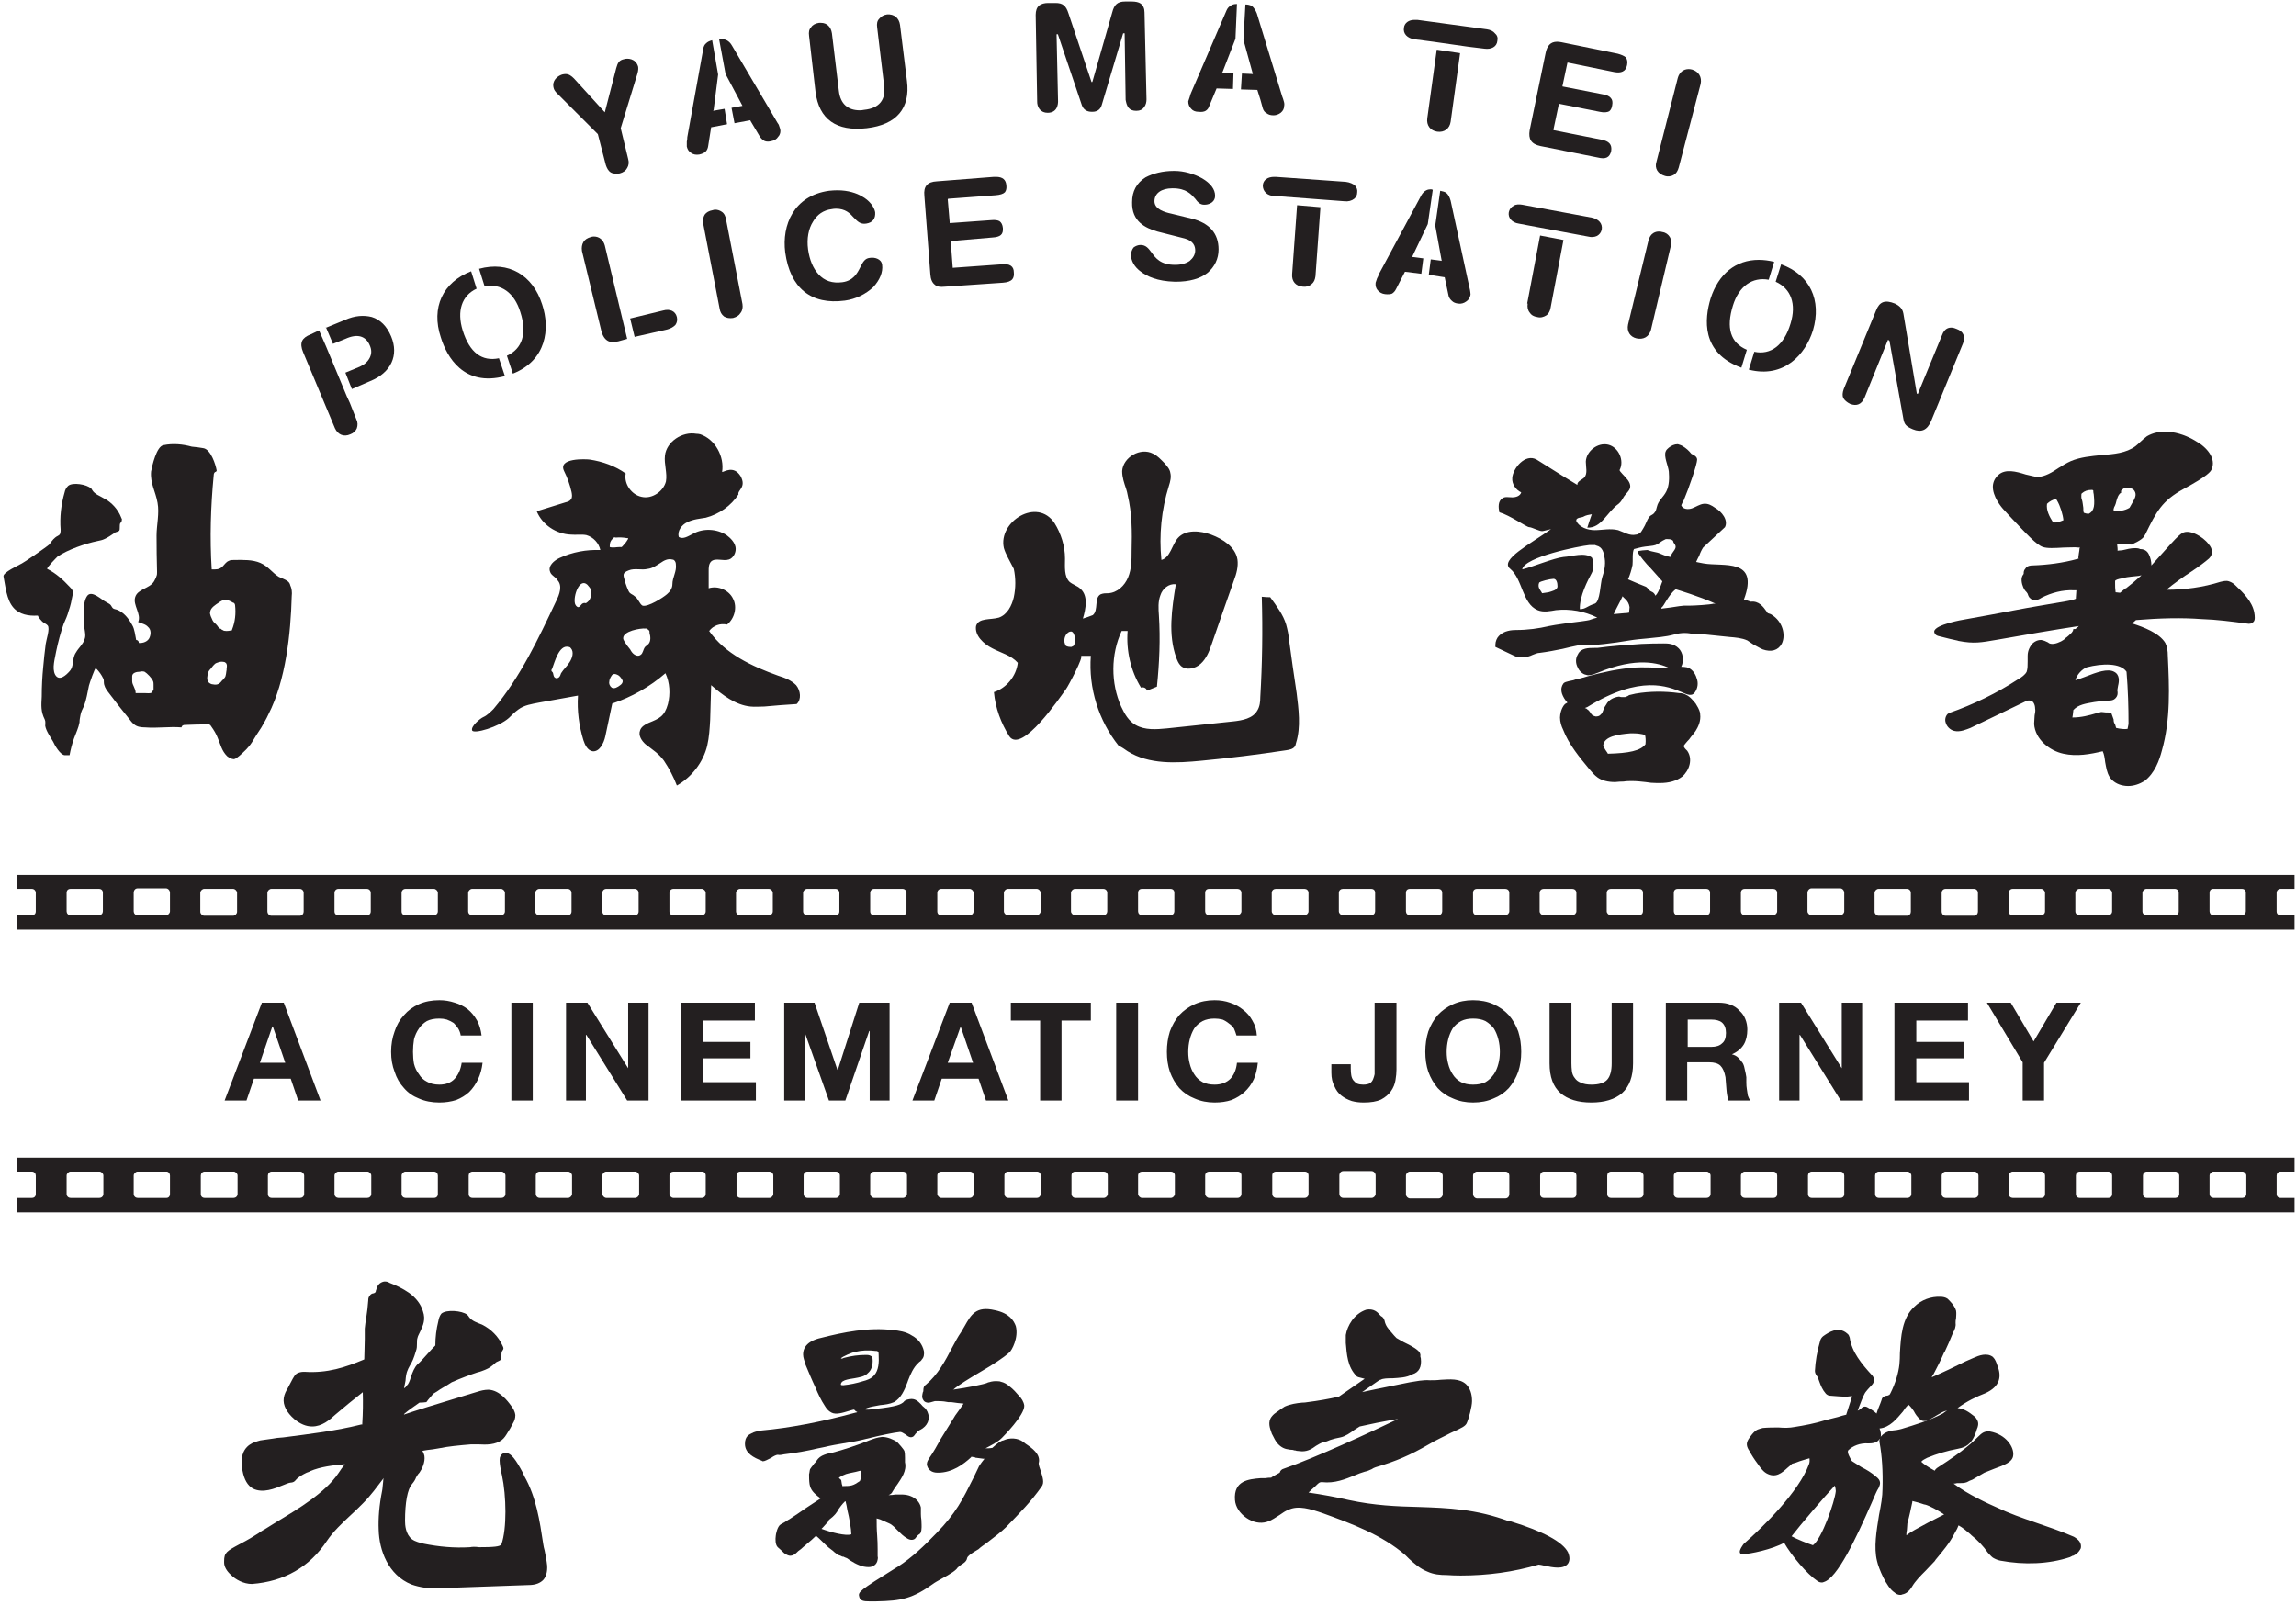
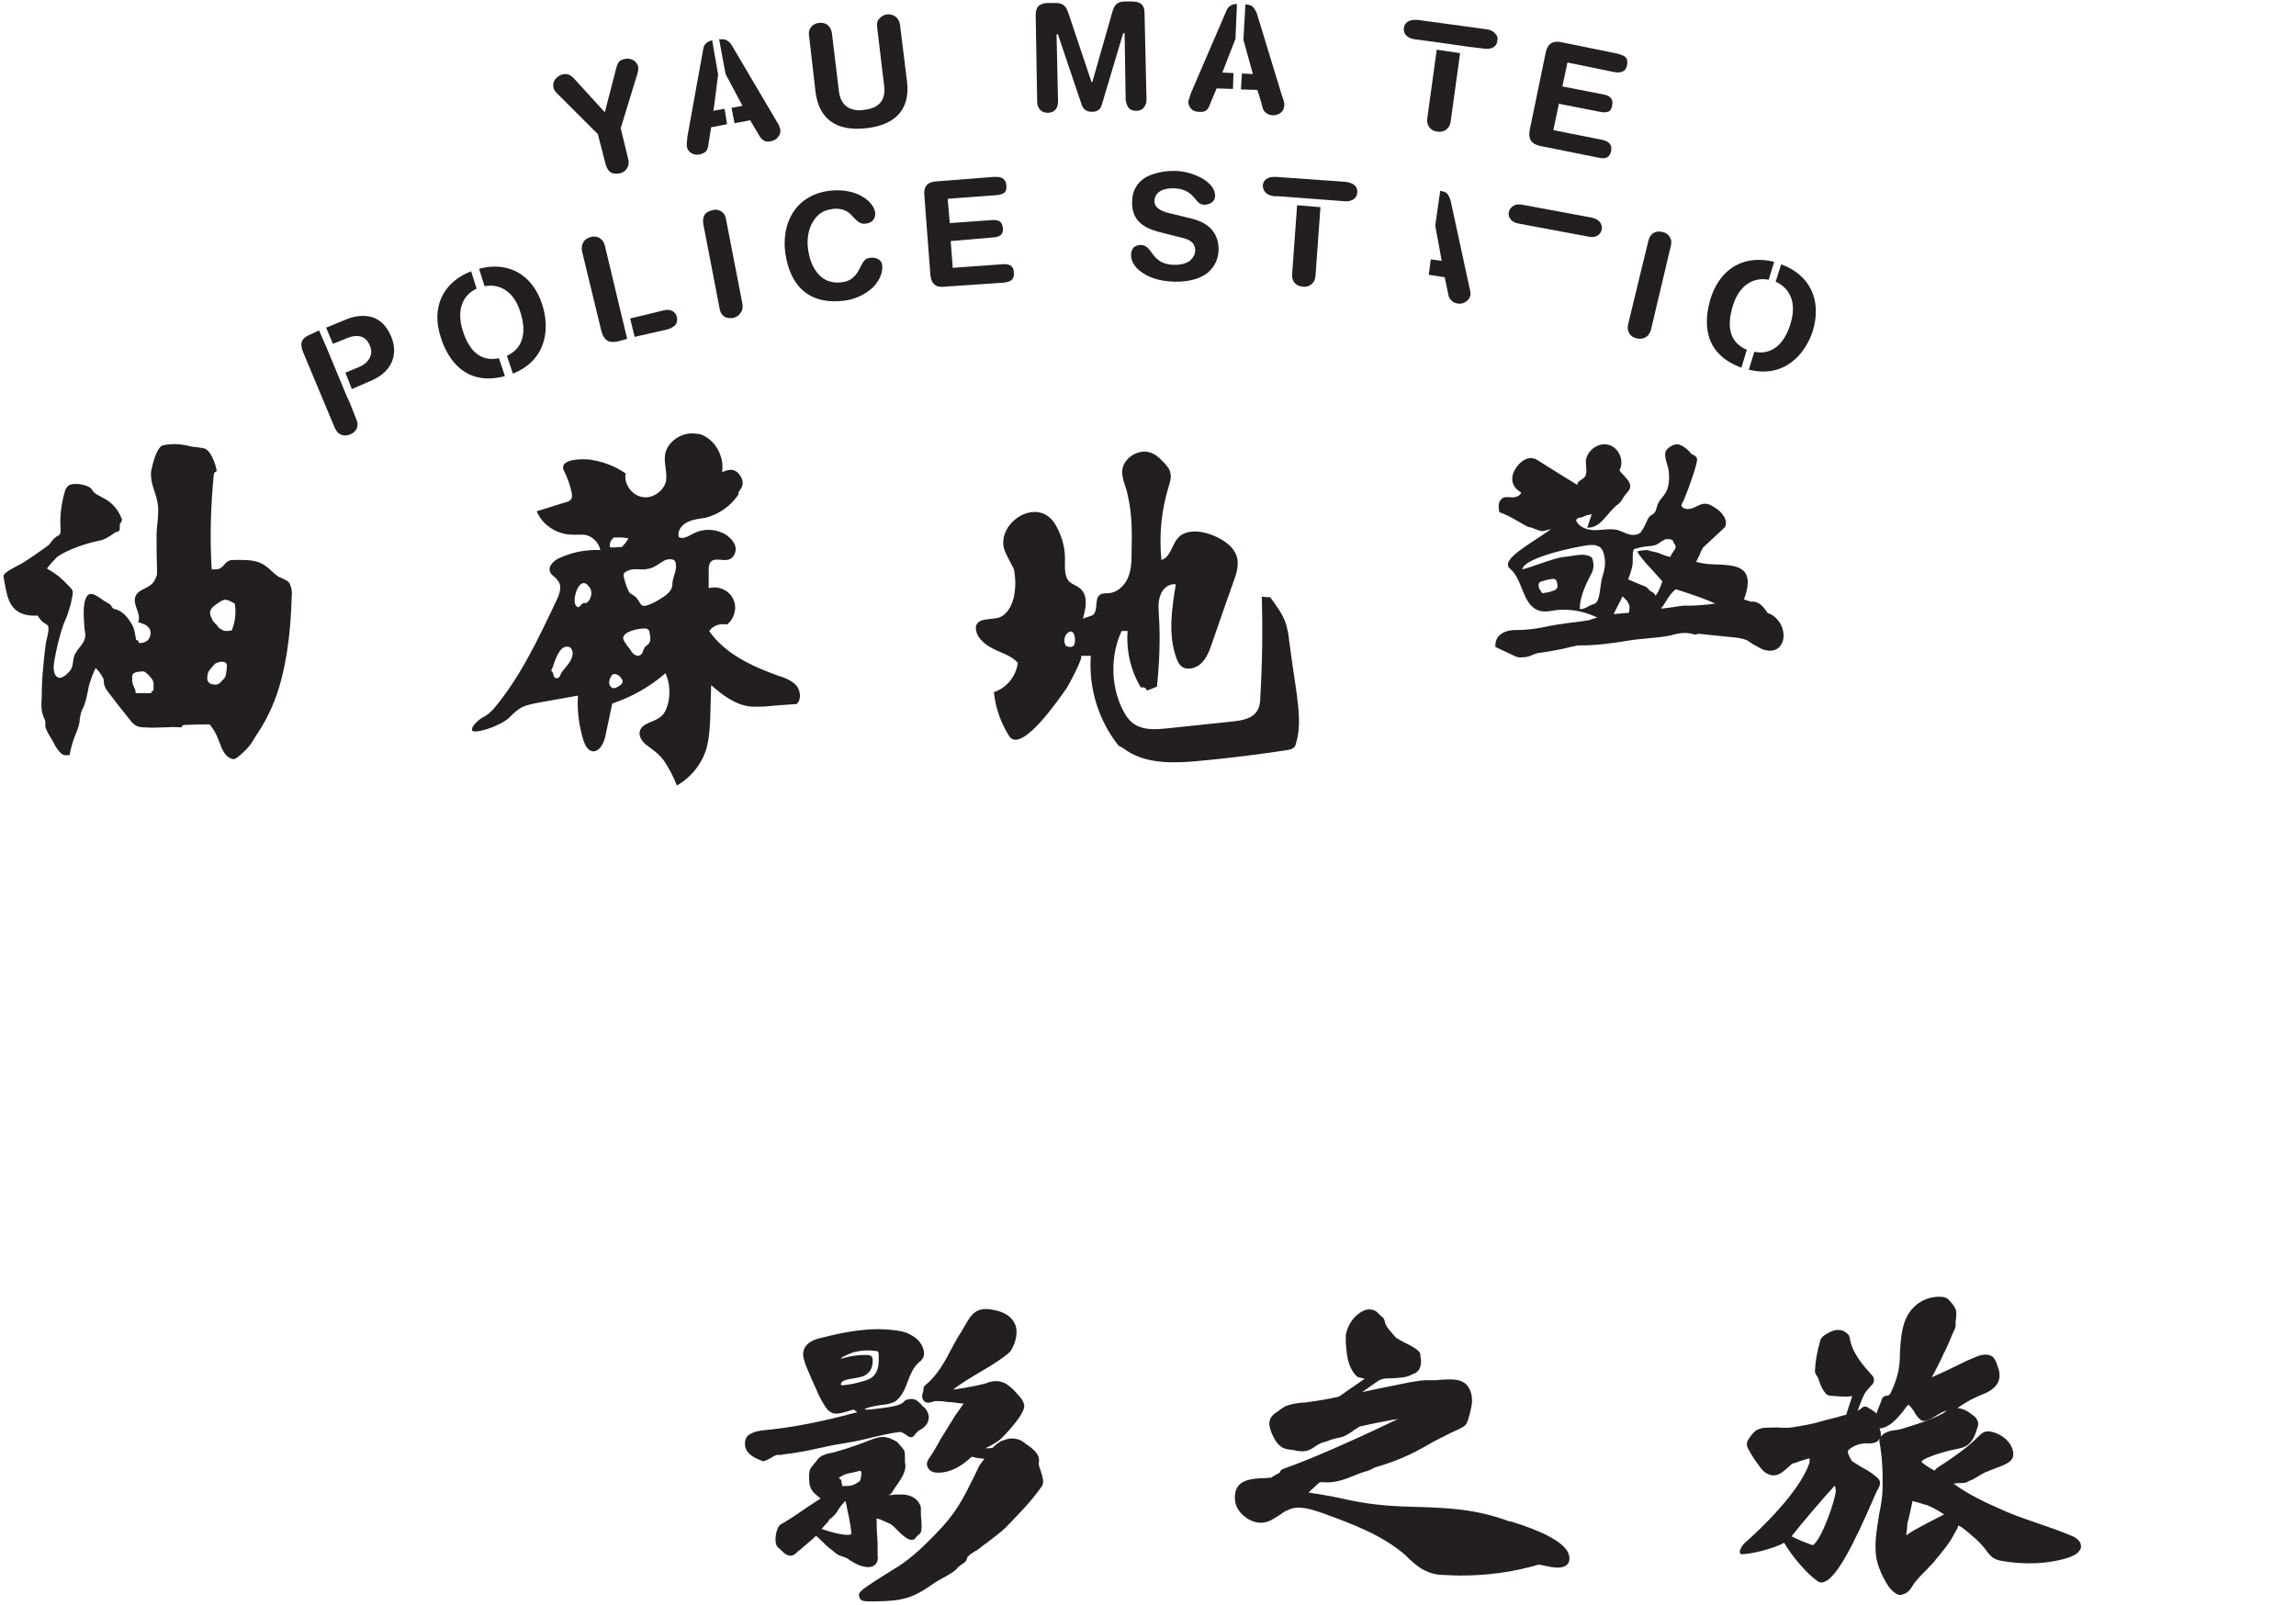
<svg xmlns="http://www.w3.org/2000/svg" version="1.2" viewBox="0 0 462 323" width="462" height="323">
  <style>.a{fill:#231f20}</style>
  <path fill-rule="evenodd" class="a" d="m149.4 61.2c0.1 0.7 0 1.3-0.4 1.8-0.3 0.5-0.8 0.8-1.5 1-0.7 0.1-1.3 0-1.8-0.3-0.5-0.4-0.8-0.9-0.9-1.6l-3.3-17.1c-0.1-0.7 0-1.3 0.3-1.8q0.5-0.7 1.6-0.9 0.3-0.1 0.5-0.1 0.7 0 1.3 0.4c0.5 0.3 0.8 0.9 0.9 1.6zm-7.4-30.7q-0.4 0.4-1.3 0.6c-0.6 0.1-1.2 0-1.6-0.3q-0.7-0.4-0.9-1.3 0-0.4 0-1 0.1-0.4 0.1-0.9l3.2-17.7q0.1-0.8 0.6-1.2 0.4-0.4 1.2-0.6l1.2 6.9-0.9 7.1-0.1 0.2 2.3-0.4 0.5 3.1-3.1 0.6h-0.1l-0.6 3.8q-0.1 0.7-0.5 1.1z" />
  <path fill-rule="evenodd" class="a" d="m156.2 24.3l-8.9-15.1q-0.5-0.9-1.3-1.2c-0.3-0.1-0.7-0.1-1.3-0.1l1.3 7 3.4 6.4-2.2 0.4 0.6 3.1 3.2-0.6v0.1l1.9 3.2q0.4 0.6 1 0.9 0.6 0.2 1.3 0c0.6-0.1 1.1-0.4 1.4-0.9 0.4-0.4 0.5-1 0.4-1.5q-0.1-0.3-0.3-0.9c-0.2-0.3-0.4-0.6-0.5-0.8zm20.4 27.8c-0.4-0.2-1-0.3-1.6-0.2-1 0.1-1.4 0.9-1.9 1.9-0.6 1.2-1.4 2.7-3.6 3q-3 0.4-4.8-1.6c-1.1-1.2-1.8-2.9-2.1-5-0.3-2.2 0.1-4.2 1-5.6 0.8-1.4 2.1-2.3 3.7-2.5q0.5-0.1 0.9-0.1c1.9 0 2.8 0.9 3.6 1.8 0.7 0.7 1.3 1.4 2.5 1.2 1.3-0.2 1.9-1 1.8-2.3-0.2-1.1-1.2-2.4-2.7-3.2-1-0.6-2.7-1.2-4.9-1.2q-0.8 0-1.7 0.1c-7.1 1-9.5 6.9-8.8 12.4 1 7.2 5.2 10.6 12 9.7 2.2-0.3 4.2-1.3 5.7-2.7 1.3-1.4 2-3 1.8-4.5-0.1-0.7-0.5-1-0.9-1.2zm24.9 1.1l-9.8 0.7v-0.1l-0.4-5.3h0.2l8.2-0.7c1.6-0.1 2.2-0.6 2.1-1.9q-0.1-1-0.7-1.4-0.6-0.3-1.6-0.2l-8.4 0.6v-0.1l-0.4-4.7 0.1-0.1 9.5-0.7q1.4-0.1 1.9-0.6 0.4-0.5 0.3-1.4c-0.1-1.1-0.7-1.7-2.1-1.7q-0.2 0-0.4 0l-11.5 0.9c-1.9 0.1-2.7 1-2.5 2.9l1.2 15.8q0.1 1.5 0.9 2.1c0.4 0.4 1.1 0.5 2 0.4l11.7-0.8q1.4-0.1 1.9-0.7 0.4-0.5 0.3-1.4c0-1.2-0.8-1.8-2.5-1.6z" />
  <path fill-rule="evenodd" class="a" d="m182.5 16.3c0.7 5.5-2.1 8.8-8.1 9.5-6.1 0.7-9.6-1.8-10.3-7.3l-1.3-11.3c-0.1-0.7 0-1.3 0.4-1.7 0.3-0.5 0.9-0.8 1.6-0.9q0.2 0 0.4 0c1.2 0 2 0.8 2.2 2.1l1.4 11.6c0.3 2.6 1.8 3.9 4.2 3.9q0.4 0 0.9-0.1c3-0.3 4.4-2 4-4.9l-1.4-11.7c-0.1-0.7 0-1.3 0.4-1.7 0.4-0.5 0.9-0.8 1.6-0.9 1.4-0.1 2.4 0.7 2.6 2.1zm-46.3 47.5q0.2 0.9-0.3 1.6c-0.4 0.4-0.9 0.7-1.6 0.9l-6.6 1.5-0.9-3.7 6.6-1.6c1.4-0.4 2.5 0.1 2.8 1.3zm-8.5 4l-0.1 0.1 0.1-0.1zm-49-0.1c1.6 3.8 0 7.3-4.2 9l-3.7 1.6-1.3-3.3 2.9-1.2c0.9-0.4 1.6-1 2-1.8 0.4-0.8 0.4-1.6 0-2.5-0.8-1.9-2.5-2.4-4.9-1.3l-2.5 1-1.4-3.3-0.1 0.1 3.9-1.6c2-0.9 3.8-1 5.4-0.6q2.6 0.8 3.9 3.9z" />
  <path fill-rule="evenodd" class="a" d="m71.7 84.4c0.3 0.6 0.3 1.2 0.1 1.8-0.2 0.5-0.7 1-1.3 1.2-1.3 0.6-2.5 0.1-3.1-1.2l-6.4-15.3q-0.6-1.4-0.2-2.3 0.4-0.8 1.7-1.3l1.7-0.8 1.4 3.2 4.2 10.1 0.6 1.3zm156.9-62.1q-1 0-1.5-0.6c-0.4-0.5-0.5-1.1-0.6-1.6l-0.2-13.3v-0.1h-0.3l-4.3 14.4q-0.4 1.4-1.9 1.4h-0.1q-1.5 0-2-1.3l-4.8-14.2v-0.1h-0.3l0.3 13.5c0 0.5-0.1 2.3-2.1 2.3q-1 0-1.6-0.7c-0.4-0.5-0.5-1.1-0.5-1.5l-0.3-17.5q0-1.3 0.7-1.9 0.7-0.5 1.8-0.5h1.4q0.1 0 0.1 0c1.4 0 2.1 0.5 2.6 2.1l4.6 13.7v0.1h0.2l4-14c0.4-1.6 1.1-2.2 2.6-2.2h1.3q1.2 0 1.8 0.4 0.8 0.6 0.8 1.8l0.4 17.5c0 0.5-0.1 1.1-0.5 1.6q-0.5 0.7-1.5 0.7zm11.1-0.4q-0.6-0.6-0.6-1.5 0.1-0.3 0.3-0.9c0.1-0.4 0.2-0.7 0.3-0.9l7.1-16.5q0.3-0.7 0.9-1 0.4-0.3 1.2-0.3 0 0 0 0l-0.3 7-2.6 6.7-0.1 0.1 2.3 0.1-0.1 3.2-3.3-0.1-1.5 3.6q-0.2 0.6-0.7 0.9-0.5 0.3-1.4 0.2-1 0-1.5-0.6z" />
  <path fill-rule="evenodd" class="a" d="m100.4 72.1c-3.4 0.7-5.9-1.1-7.3-5.6-1.2-3.9-0.2-7 2.8-8.4l-1.1-3.5c-5.7 2.2-8.1 7.3-6.1 13.3 1.2 3.9 4.6 10 12.9 7.8zm21.5-38.9c0.2 0.6 0.5 1.2 1 1.5 0.5 0.3 1.2 0.3 1.8 0.2q1.1-0.3 1.5-1.1c0.3-0.5 0.4-1.1 0.2-1.8l-1.5-6.2 3.4-11.1q0.2-0.8 0.1-1.3c-0.5-1.7-2.2-1.7-2.8-1.5-1 0.2-1.3 0.7-1.6 1.8l-2.3 8.9-6.2-6.8c-0.5-0.5-1-0.9-1.7-0.9q-0.3 0-0.7 0.1c-0.9 0.3-2.1 1.2-1.7 2.7q0.1 0.5 0.7 1.1l8.2 8.2z" />
  <path fill-rule="evenodd" class="a" d="m96.4 54.1l1.1 3.5c3.3-0.6 6 1.3 7.2 5.2 1.4 4.3 0.4 7.4-2.7 8.8l1.2 3.6c6.8-2.7 7.5-9.1 5.9-13.9-1.9-6-6.8-8.8-12.7-7.2zm28 6.6l-2.7-11.3c-0.3-1.1-1.1-1.8-2.2-1.8q-0.3 0-0.6 0.1c-0.7 0.2-1.2 0.5-1.5 1-0.3 0.5-0.4 1.1-0.3 1.8l3.9 16.1q0.4 1.5 1.3 2 0.7 0.4 2.1 0.1l1.8-0.5zm227.1 9.7c-3.3-1.4-4.2-4.4-2.8-8.9 1.2-3.9 3.9-5.8 7.2-5.2l1.1-3.6q-1.6-0.4-3.1-0.4c-4.6 0-8.1 2.8-9.7 7.8-1.2 4-2 10.9 6.2 13.9z" />
  <path fill-rule="evenodd" class="a" d="m336 47.7c0.3 0.5 0.4 1.1 0.2 1.8l-4 16.9c-0.4 1.4-1.5 2-2.9 1.7-1.3-0.3-2-1.4-1.7-2.8l4.1-16.9c0.2-0.7 0.5-1.2 1-1.5q0.5-0.3 1.1-0.3 0.4 0 0.7 0.1c0.7 0.1 1.2 0.5 1.5 1zm-8.9-36.2q0.5 0.6 0.3 1.6-0.2 1-0.9 1.3-0.6 0.3-1.7 0.1l-9.3-1.9h-0.1l-1 4.7v0.1l8.2 1.6q1.1 0.2 1.5 0.7 0.5 0.5 0.3 1.5-0.1 0.8-0.6 1.2c-0.4 0.2-1 0.3-1.9 0.1l-8.1-1.6-0.1-0.1-1.1 5.2v0.2l9.6 1.9c1.6 0.3 2.2 1 2 2.3-0.3 1.3-1.1 1.7-2.7 1.3l-11.5-2.3c-1.9-0.4-2.5-1.4-2.2-3.2l3.2-15.5c0.3-1.5 1-2.3 2.3-2.3q0.4 0 0.9 0.1l11.3 2.3q1.1 0.3 1.6 0.7zm-81.9 38.7c0 1.9-0.8 3.5-2.2 4.7-1.5 1.2-3.7 1.8-6.4 1.8q-0.1 0-0.2 0c-3.6-0.1-5.6-1.1-6.8-2-1.3-0.9-2.1-2.3-2-3.5 0-0.5 0.2-1 0.5-1.4 0.4-0.3 0.9-0.5 1.4-0.5 1.1 0 1.6 0.7 2.2 1.5 0.8 1.1 1.8 2.5 4.7 2.5q0.1 0 0.1 0c1.2 0 2.2-0.3 2.9-0.8 0.7-0.6 1.1-1.3 1.1-2.1 0-0.8-0.3-1.9-2.1-2.4l-5.5-1.4c-2.4-0.7-5.2-2-5.1-5.9q0-3.3 2.7-5c1.5-0.8 3.5-1.3 5.6-1.3q0.1 0 0.3 0c1.8 0 3.9 0.6 5.5 1.5 1.7 1 2.6 2.2 2.6 3.5q0 0.8-0.6 1.3c-0.4 0.3-0.9 0.5-1.5 0.5h-0.1c-0.8 0-1.3-0.5-1.8-1.2-0.8-0.9-1.8-2.1-4.5-2.1q-0.1 0-0.1 0c-2.2 0-3.6 1-3.6 2.6 0 1.6 2 2.2 3.4 2.5l4.1 1c3.6 0.9 5.4 3 5.4 6.2z" />
-   <path fill-rule="evenodd" class="a" d="m342.2 16.9l-4.4 16.8c-0.2 0.7-0.5 1.2-1 1.5-0.5 0.3-1.2 0.4-1.8 0.2-1.4-0.4-2.1-1.5-1.7-2.8l4.3-16.9c0.3-1.1 1.1-1.8 2.2-1.8q0.3 0 0.7 0.1c1.3 0.4 2 1.5 1.7 2.9zm52.8 52.2l-6.4 15.6c-0.8 1.9-2 2.4-3.7 1.7-1.4-0.6-1.7-1-1.9-2.1l-2.8-15.7-0.1-0.1-0.2-0.1-4.7 11.6c-0.6 1.4-1.6 1.8-2.9 1.3q-1-0.5-1.4-1.2-0.3-0.7 0.1-1.8l6.5-15.8c0.7-1.8 1.8-2.2 3.8-1.4 0.6 0.3 1.5 0.8 1.7 2l2.7 16.1 0.2 0.1 4.9-11.9c0.5-1.4 1.6-1.8 2.9-1.2 1.4 0.5 1.8 1.5 1.3 2.9zm-80.4-20.8l-2.6 13.7c-0.1 0.6-0.4 1.2-0.9 1.5-0.5 0.3-1.1 0.5-1.8 0.3-0.7-0.1-1.2-0.4-1.5-0.9-0.4-0.5-0.5-1.1-0.4-1.8h-0.1l2.6-13.7z" />
  <path fill-rule="evenodd" class="a" d="m364.8 66.5c-1.5 4.8-5.8 9.7-12.9 7.9l1.1-3.6c3.3 0.7 6-1.3 7.3-5.7 1.2-3.9 0.1-7-3-8.4l1.1-3.5c5.8 2.1 8.2 7.2 6.4 13.3zm-42.5-20.3q-0.2 0.9-1 1.3c-0.4 0.2-1.1 0.3-1.8 0.1l-11.8-2.2-2.1-0.4c-1.4-0.2-2.2-1.2-2-2.3q0.2-0.9 1-1.3c0.4-0.3 1.1-0.3 1.7-0.2l14 2.6c1.4 0.3 2.2 1.2 2 2.4zm-56.6-4.5l-1 13.9c-0.1 0.7-0.3 1.2-0.8 1.6q-0.7 0.6-1.7 0.5c-1.5-0.1-2.3-1.1-2.2-2.5l1-13.9zm-11.6-19.9l-0.5-1.8-0.6-1.9-3.3-0.1 0.2-3.2 2.2 0.1-1.9-6.9 0.4-7.1c0.5 0 0.9 0.1 1.3 0.3q0.6 0.5 1 1.5l5.1 16.7q0.2 0.5 0.3 0.9 0.2 0.6 0.1 1c0 0.5-0.2 1-0.7 1.4-0.4 0.3-0.9 0.5-1.4 0.5q-0.1 0-0.1 0-0.8 0-1.3-0.4-0.6-0.3-0.8-1z" />
  <path fill-rule="evenodd" class="a" d="m270.8 36.6l-14.1-1q-0.2 0-0.3 0c-1.3 0-2.2 0.6-2.3 1.7q0 0.9 0.6 1.5c0.4 0.4 1 0.6 1.7 0.7h0.9l13.2 1c0.8 0.1 1.5-0.1 2-0.5q0.6-0.5 0.6-1.3 0.1-0.7-0.4-1.3c-0.4-0.4-1.1-0.7-1.9-0.8zm18.4-10.1c1.4 0.2 2.5-0.6 2.7-2l1.9-13.8-4.7-0.7-1.9 13.8c-0.2 1.4 0.6 2.5 2 2.7z" />
-   <path class="a" d="m286.4 52l-2.3-0.3 0.1-0.1 3.1-6.5 1-6.9q-0.2-0.1-0.4-0.1-0.5 0-0.9 0.2-0.6 0.3-1 1l-8.5 15.8c-0.1 0.2-0.2 0.6-0.4 0.9q-0.2 0.6-0.3 0.9-0.1 0.9 0.4 1.5 0.6 0.7 1.5 0.8 0.9 0.1 1.4-0.1 0.5-0.3 0.8-0.9l1.8-3.5h0.1l3.2 0.4z" />
  <path fill-rule="evenodd" class="a" d="m295.6 57.5l-3.7-17.1q-0.3-1.1-0.9-1.6c-0.3-0.2-0.7-0.3-1.2-0.4l-1 7 1.3 7.1-2.2-0.3-0.4 3.1 3.2 0.5 0.8 3.8q0.2 0.6 0.7 1 0.4 0.4 1.2 0.5c0.6 0.1 1.2-0.1 1.6-0.4 0.5-0.3 0.8-0.8 0.9-1.4q0-0.3-0.1-0.9-0.1-0.4-0.2-0.9zm3.6-51.6l-14-1.9q-0.3 0-0.6 0c-1.1 0-2 0.6-2.1 1.6-0.2 1.2 0.7 2.1 2.1 2.3l3.8 0.5 7 1 3.3 0.4c1.4 0.2 2.5-0.4 2.6-1.6q0.2-0.9-0.5-1.5c-0.3-0.4-0.9-0.7-1.6-0.8zm-241.3 111.1c-0.5-0.4-1.2-0.6-1.8-0.9-1.3-0.8-2.1-2.1-3.7-2.8-1.6-0.7-3.5-0.6-5.2-0.6-0.4 0-0.9 0-1.2 0.2-0.5 0.2-0.8 0.7-1.2 1.1-0.7 0.7-1.4 0.6-2.2 0.6-0.4-6.3-0.2-12.7 0.4-18.9 0-0.3 0.1-0.6 0.3-0.7 0.1 0 0.2-0.1 0.2-0.1q0.1-0.1 0.1-0.2c-0.2-1.2-1.2-4.3-2.7-4.5q-1.1-0.2-2.3-0.3c-1.8-0.5-3.8-0.7-5.7-0.3-1.4 0.2-2.3 4.2-2.5 5.3-0.2 2.4 0.9 4 1.3 6.3 0.4 2.1-0.2 4.5-0.2 6.6q0 3.7 0.1 7.3c0 0.3 0 0.6-0.1 0.8-0.1 0.4-0.3 0.7-0.5 1.1-0.9 1.5-3.3 1.5-3.8 3.2-0.5 1.6 1.3 3.4 0.6 5 0.7 0.3 1.5 0.4 2 1 0.6 0.5 0.6 1.4 0.3 2.1-0.3 0.8-1.3 1.2-2.2 1.1 0.1-0.3-0.2-0.6-0.5-0.6-0.2-0.9-0.3-2.2-0.8-3-0.7-1.3-1.7-2.6-3.1-3.1-0.3-0.1-0.6-0.1-0.8-0.3-0.2-0.2-0.3-0.5-0.5-0.7-0.2-0.2-0.5-0.3-0.8-0.5-0.9-0.4-3-2.6-3.9-1.2-1 1.5-0.6 4.7-0.5 6.5 0.1 0.7 0.3 1.5 0 2.2-0.3 1-1.2 1.7-1.7 2.6-0.9 1.3-0.3 2.7-1.3 3.8-0.7 0.8-2.1 2.1-2.9 0.7-0.7-1.3 0-3.4 0.2-4.7 0.4-1.9 0.9-3.8 1.5-5.5 0.4-0.9 0.8-1.8 1-2.6 0.4-1.1 0.6-2.1 0.8-3.2 0-0.3 0.1-0.6 0-0.9-0.1-0.3-0.3-0.5-0.5-0.7-1.4-1.5-2.8-2.8-4.6-3.7-0.2-0.2 1.9-2.3 2.1-2.5 2.1-1.4 5.6-2.6 8-3.1 0.5-0.1 1-0.2 1.4-0.4 0.7-0.3 1.4-0.8 2-1.2 0.3-0.3 0.7-0.2 1-0.5 0.2-0.3 0-1.1 0.2-1.5 0.2-0.2 0.3-0.3 0.3-0.6 0.1-0.1 0-0.3-0.1-0.5-0.6-1.6-1.9-3.1-3.5-3.9-0.8-0.5-1.8-0.8-2.3-1.6-0.1-0.1-0.1-0.3-0.3-0.4-0.8-0.8-3.7-1.3-4.6-0.5-0.4 0.4-0.6 0.8-0.7 1.3-0.7 2.4-1 5-0.8 7.5 0 0.3 0 0.5-0.1 0.8-0.1 0.4-0.7 0.5-1 0.8-0.5 0.4-0.8 0.9-1.2 1.4-0.4 0.4-5.2 3.7-5.5 3.8-0.7 0.4-3.8 1.8-3.7 2.6 0.4 2 0.6 4.7 2 6.3 1.2 1.4 3.1 1.7 4.8 1.6q0.1 0 0.1 0 0.1 0.1 0.1 0.2 0.3 0.5 0.8 1c0.3 0.3 0.9 0.5 1.1 0.8 0.5 0.6-0.3 2.9-0.4 3.7q-0.3 2.3-0.5 4.6-0.3 3-0.3 6c-0.1 1.8-0.2 3 0.6 4.6 0.2 0.4 0.1 0.9 0.1 1.3 0.2 1.1 1.1 2.3 1.6 3.2 0.3 0.7 1.4 2.6 2.3 2.7q0.5 0 1 0c0.2-1.1 0.5-2.3 0.9-3.4 0.4-1.1 0.9-2.1 1.1-3.2 0-0.5 0.1-1 0.2-1.5 0.1-0.6 0.4-1.2 0.7-1.8 0.5-1.3 0.7-2.7 1-4.1 0.1-0.4 1.2-3.7 1.4-3.5 0.7 0.7 1.1 1.3 1.5 2.1 0.1 0.2 0.1 0.5 0.1 0.7 0 0.7 0.4 1.4 0.8 1.9q2.1 2.8 4.3 5.5c0.3 0.4 0.6 0.8 1 1.1 0.6 0.5 1.4 0.6 2.2 0.6 2.5 0.2 4.9-0.2 7.3 0 0.1-0.2 0.2-0.4 0.3-0.4 0.2-0.1 0.4-0.1 0.6-0.1q2.2-0.1 4.3-0.1 0.2 0 0.4 0c0.2 0.1 0.3 0.2 0.4 0.4 0.5 0.7 1 1.5 1.3 2.3 0.6 1.4 0.8 2.6 1.9 3.7 0.4 0.3 0.9 0.6 1.4 0.6 0.4-0.1 0.7-0.4 1.1-0.7 0.9-0.8 1.8-1.6 2.5-2.7q0.9-1.5 1.9-3c0.5-0.9 1-1.7 1.4-2.6 3.5-6.8 4.5-16.3 4.7-23.8 0.1-0.8 0-1.6-0.3-2.2q-0.1-0.5-0.5-0.8zm-12.3 17.8c-0.1 0.4-0.1 1.3-0.4 1.6q-0.1 0.1-0.2 0.3-0.3 0.2-0.5 0.5c-0.5 0.6-1 0.7-1.9 0.5-0.3-0.1-0.7-0.3-0.8-0.7-0.1-0.2-0.1-0.4-0.1-0.6 0.1-0.8 0.1-1.2 0.7-1.8 0.3-0.4 0.6-0.8 1-1.1 0.5-0.2 1-0.4 1.5-0.3q0.3 0 0.5 0.2c0.3 0.2 0.3 0.7 0.2 1.1q0 0.1 0 0.3zm-14.8 4.2q0 0 0 0c-0.1 0.1-0.1 0.1-0.2 0.1-0.1 0.1-0.1 0.2-0.1 0.3-0.2 0.2-1 0.1-1.3 0.1q-1 0-1.9 0c0-1-0.7-1.6-0.7-2.4q0-0.5 0-1c0-0.7 0.9-0.9 1.5-0.9 0.3-0.1 0.7-0.1 1 0 0.5 0.3 1.5 1.3 1.7 1.9 0.1 0.2 0.1 0.5 0.1 0.7q0 0.5 0 0.9 0 0.2-0.1 0.3zm15.9-12.3q0 0.1-0.1 0.2-0.1 0.1-0.2 0c-0.4 0.1-1.3 0.2-1.6-0.1q-0.1 0-0.2-0.1c-0.1-0.1-0.2-0.2-0.4-0.2-0.2-0.2-0.4-0.4-0.5-0.6-0.3-0.4-0.7-0.6-0.9-1q-0.2-0.4-0.4-0.9c-0.1-0.3-0.2-0.6-0.1-0.9 0.1-0.8 1.1-1.4 1.7-1.8 0.4-0.3 0.8-0.5 1.2-0.6 0.6 0 1.2 0.3 1.7 0.6q0.2 0 0.3 0.2 0.1 0.2 0.1 0.3c0.2 1.7 0 3.4-0.6 4.9z" />
  <path fill-rule="evenodd" class="a" d="m160.2 137.9c0.9 1.1 1.1 2.9 0.1 3.8q-3.3 0.2-6.5 0.5c-1 0-1.9 0.1-2.8 0-3-0.3-5.6-2.3-7.9-4.3q-0.1 3.5-0.2 7c-0.1 1.7-0.2 3.5-0.6 5.2-0.8 3.3-3.1 6.3-6.1 8q-1-2.6-2.6-5c-1.1-1.5-2.3-2.2-3.7-3.3-0.8-0.7-1.5-1.8-1.1-2.8 0.2-0.7 1-1.2 1.7-1.5 2.2-0.9 3.2-1.3 3.9-3.8 0.5-2 0.4-4.3-0.5-6.2-3.1 2.7-6.8 4.8-10.7 6.1q-0.7 3.3-1.4 6.6c-0.3 1.4-1.2 3.2-2.6 3-1-0.2-1.5-1.3-1.8-2.2-0.9-2.9-1.3-6-1.1-9q-3.9 0.7-7.8 1.4c-1.5 0.3-3 0.5-4.2 1.4-0.7 0.5-1.3 1.1-1.9 1.7-2 1.8-7.1 3.3-7.4 2.5-0.3-0.8 1.6-2.4 2.3-2.7 0.7-0.3 1.5-1.1 2-1.6 5.4-6.4 9-14.1 12.6-21.7 0.7-1.4 1.3-3.1 0.3-4.2-0.4-0.7-1.3-1-1.5-1.7-0.5-1.2 0.8-2.3 1.9-2.8 2.6-1.2 5.4-1.7 8.2-1.6-0.3-1.4-1.4-2.6-2.8-3-1-0.2-2.1 0-3.1-0.1-3-0.1-5.8-2-6.9-4.7q2.9-0.9 5.8-1.8c0.4-0.1 0.8-0.2 1.1-0.6 0.3-0.4 0.2-1 0.1-1.5q-0.5-2.2-1.5-4.2c-1.3-2.7 4.4-2.4 5.2-2.3 2.6 0.4 5.1 1.3 7.2 2.8-0.4 2.1 1.2 4.3 3.2 4.7 2.1 0.5 4.4-1.1 4.9-3.1 0.3-1.7-0.4-3.5-0.2-5.2 0.3-2.8 3.5-4.9 6.3-4.4q0.4 0 0.8 0.1c3 1 4.9 4.5 4.4 7.6 0.4 0 2.3-1.4 3.7 0.8 1.3 2.3-0.7 2.9-0.4 3.7-1.5 2.3-3.9 4-6.6 4.7-1.2 0.2-2.5 0.3-3.7 0.9-1.1 0.5-2.1 1.8-1.7 3 0.9 0.5 1.9-0.2 2.9-0.7 2-1.1 4.7-1 6.7 0.3 0.8 0.6 1.6 1.4 1.8 2.4 0.2 1-0.4 2.2-1.3 2.5-1.2 0.4-2.7-0.4-3.6 0.4-0.5 0.5-0.5 1.3-0.5 1.9q0 1.8 0 3.5c1.9-0.6 4.1 0.4 4.9 2.1 0.9 1.7 0.3 4-1.2 5.2-1.4-0.3-2.8 0.2-3.6 1.3 3.2 4.6 8.6 7.1 13.9 9 1.3 0.4 2.6 0.9 3.6 1.9zm-29.5-10.5c0-0.3 0-0.5-0.2-0.6q-0.2-0.2-0.4-0.3-0.1 0-0.2 0c-1-0.1-4.6 0.5-4.5 2 0 0.2 0.2 0.5 0.3 0.7q0.5 0.8 1.1 1.5c0.2 0.4 0.5 0.8 0.8 1 0.4 0.3 0.9 0.4 1.3 0.1 0.5-0.3 0.5-1.1 0.9-1.6 0.2-0.2 0.5-0.4 0.7-0.6 0.5-0.6 0.4-1.5 0.2-2.2zm-5.4 9.7c0-0.2-0.2-0.4-0.3-0.6-0.2-0.3-0.5-0.6-0.8-0.7-0.6-0.3-1-0.1-1.2 0.3-0.2 0.3-0.4 0.7-0.4 1.1-0.1 0.4 0.1 0.9 0.5 1.2 0.5 0.3 1.2-0.1 1.7-0.5 0.3-0.2 0.5-0.5 0.5-0.8zm-2.6-27.2q0 0.1 0 0.2c0.6 0.2 1.4 0 2 0q0.2 0 0.4 0 0.1-0.1 0.2-0.2 0.6-0.6 1-1.3 0.1-0.1 0.1-0.2 0-0.1-0.2-0.1 0 0-0.1 0-1.1-0.2-2.2-0.1-0.2-0.1-0.4 0-0.1 0.1-0.2 0.2c-0.5 0.5-0.6 0.9-0.6 1.5zm-4 8.4q-0.3-0.4-0.5-0.6c-1.6-1.5-2.9 2.3-2.5 3.8 0.1 0.3 0.3 0.6 0.6 0.7 0.5 0 0.6-0.7 1.1-0.8 0.2-0.1 0.3 0 0.5 0 0.2-0.1 0.4-0.3 0.6-0.5 0.5-0.7 0.7-1.8 0.2-2.6zm-3.8 12.2q-0.1-0.1-0.1-0.1 0-0.1-0.1-0.1-0.1-0.1-0.3-0.1c-1.9-0.5-2.8 3.1-3.3 4.4-0.1 0.1-0.2 0.3-0.1 0.5 0 0 0.1 0.1 0.2 0.2 0.2 0.3 0.1 0.9 0.5 1.1 0.2 0.2 0.6 0.1 0.8-0.1 0.2-0.2 0.3-0.5 0.4-0.8 0.5-0.8 1.2-1.4 1.7-2.2 0.6-0.9 0.9-2.1 0.3-2.8zm21.1-16.9c0-0.3-0.1-0.6-0.3-0.8q-0.2-0.2-0.5-0.2c-0.8-0.2-1.6 0.2-2.3 0.7-0.8 0.5-1.6 1.1-2.6 1.2-1.2 0.3-2.6-0.2-3.8 0.3-1.3 0.5-1.1 0.9-0.8 2 0.1 0.5 0.7 2.2 1 2.5 0.3 0.3 0.7 0.4 1 0.7 0.7 0.4 1 1.6 1.6 1.9 1.1 0.3 4.1-1.6 4.9-2.3 0.6-0.5 1.1-1.2 1.1-2 0-1.4 0.9-2.6 0.7-4zm124.9 25.8c0.4 3.3 0.9 6.9-0.1 10.1-0.1 0.3-0.1 0.6-0.3 0.8-0.4 0.5-1.1 0.6-1.7 0.7q-8.5 1.3-17 2.1c-5.1 0.5-10.6 0.8-14.9-1.9-0.6-0.4-1.1-0.8-1.8-1.1-4-5-6.1-11.6-5.6-18.1q-1 0-2 0c0.7 0-2.6 6.2-3 6.7-1.1 1.5-8.9 13.1-11.4 9.5-1.7-2.7-2.8-5.7-3.1-8.9 2.5-0.8 4.5-3.2 4.8-5.9-1.3-1.5-3.4-2-5.1-2.9-1.8-0.9-3.6-2.6-3.3-4.5 0.5-1.7 2.9-1.2 4.6-1.7 1.7-0.6 2.6-2.4 3-4.1 0.4-1.9 0.4-3.8 0-5.7q-0.6-1.1-1.2-2.3c-0.3-0.6-0.6-1.2-0.8-1.9-1.2-5.3 6.7-10.3 10.2-5 1.3 2.1 2.1 4.6 2.1 7.1 0 1.7-0.2 3.6 0.9 4.7 0.7 0.6 1.6 0.8 2.2 1.4 1.6 1.4 1.1 4 0.5 6q1-0.3 2-0.7c1.2-1 0.2-3.5 1.6-4.2 0.5-0.2 1-0.2 1.5-0.2 1.8-0.1 3.3-1.5 4-3.2 0.7-1.7 0.7-3.5 0.7-5.3 0.1-3.8 0.1-7.6-0.8-11.3q-0.1-0.6-0.3-1.2c-0.4-1.2-0.8-2.3-0.8-3.6 0.2-2.8 3.7-4.8 6.2-3.5 0.9 0.4 1.6 1.2 2.3 1.9 0.5 0.6 1.1 1.2 1.2 2 0.2 0.8 0 1.7-0.3 2.6-1.5 4.8-2 9.9-1.5 14.9 1.8-0.5 2.1-3 3.3-4.4 1.6-1.8 4.5-1.5 6.7-0.7 2.4 0.9 4.9 2.5 5.3 5 0.2 1.4-0.2 2.9-0.7 4.2q-2.3 6.5-4.5 12.9c-0.5 1.5-1.1 2.9-2.2 3.9-1.1 1-2.9 1.4-4 0.4-0.5-0.5-0.7-1.1-0.9-1.6-1.7-4.7-0.9-9.9-0.1-14.8-1.4-0.2-2.7 0.9-3.1 2.2-0.5 1.3-0.4 2.7-0.3 4.1 0.3 4.7 0.1 9.5-0.4 14.3q-1 0.4-2 0.8c-0.1-0.5-0.7-0.8-1.2-0.6-2.1-3.4-3-7.5-2.7-11.4q-0.6 0-1.2 0c-2.2 4.7-2.2 10.5-0.1 15.2 0.7 1.5 1.5 2.9 2.9 3.7 1.9 1.1 4.2 0.9 6.3 0.7q6.7-0.7 13.3-1.4c1.9-0.2 4-0.6 4.9-2.2 0.5-0.8 0.6-1.8 0.6-2.7q0.6-10.1 0.3-20.2 0.9 0.1 1.7 0.1c1.3 1.8 2.6 3.5 3.2 5.5 0.3 1.1 0.5 2.1 0.6 3.2q0.7 5.2 1.5 10.5zm-45.4-12.3c-0.7 0-1.5 1-1.3 2.2 0.1 0.2 0.1 0.4 0.2 0.6 0.3 0.3 0.8 0.3 1.2 0.3q0.2-0.1 0.4-0.2 0 0 0.1-0.1 0.1-0.1 0.1-0.3c0.3-0.9 0-2.5-0.7-2.5zm143 2.5c-0.7 1.3-2.1 1.7-3.8 1.1-0.7-0.3-1.3-0.7-1.9-1q-0.6-0.4-1.2-0.8c-1.1-0.5-2.4-0.6-3.6-0.7l-5.8-0.6q-0.4-0.1-0.6 0l-0.3 0.1h-0.3c-1.3-0.4-2.7-0.4-4.1 0-1.8 0.5-3.7 0.6-5.5 0.8-1.1 0.1-2.3 0.2-3.5 0.4-3.6 0.6-6.8 1-9.8 1-0.3 0-0.4 0-0.6 0q-1.5 0.3-3.1 0.7c-1.5 0.3-3 0.6-4.6 0.8-0.4 0-0.9 0.2-1.4 0.4-0.6 0.3-1.3 0.5-2.2 0.5q-0.7 0.1-1.5-0.3l-3.8-1.8v-0.4c0-0.7 0.3-1.4 0.7-1.8 1-1.1 2.7-1.2 3.4-1.2 2.4 0 4.6-0.3 6.7-0.8 0.4-0.1 1.7-0.3 3.8-0.6 1.7-0.2 4-0.5 4.3-0.6q0.8-0.3 1.6-0.5c-2.6-1.3-5.5-1.8-8.3-1.5-1.2 0.2-2.5 0.5-3.7 0-3.1-1.3-3-6.2-5.5-8.3-2.3-1.8 4.2-5.1 8.2-8-0.9 0.2-1.6 0.4-1.8 0.4-0.6 0-2.1-0.8-2.6-0.8-0.5 0-3.9-2.4-6-3-0.2-1-0.3-2.2 0.6-2.8 0.5-0.4 1.3-0.2 2-0.2 0.8 0 1.6-0.3 1.8-1-1.1-0.5-1.9-1.7-1.8-2.9 0.1-1.9 2.6-5 4.9-3.7q2.5 1.6 5.1 3.2l3.1 1.9c-0.1-0.7 0.9-1 1.4-1.5 0.7-0.8 0.3-2.1 0.3-3.2 0.1-2.1 2.4-3.9 4.5-3.4 2.1 0.5 3.3 3.2 2.3 5.1-0.1 0.2 1.1 1.3 1.2 1.5 0.5 0.5 1.1 1.3 0.9 2.1-0.2 0.7-0.8 1.1-1.2 1.7-0.3 0.5-0.6 1.1-1.1 1.5-2.4 1.7-3.4 4.9-6.3 4.8q0.4-1.3 0.9-2.7c-0.6 0.1-1.2 0.2-1.7 0.5-0.3 0.2-1.6 0.1-1.4 0.9 0.6 1.2 2.2 1.8 3.7 1.8 1.5 0 3.1-0.4 4.7 0 1.2 0.4 2.3 1.2 3.6 0.9 0.3 0 0.6-0.2 0.9-0.4 0.2-0.2 1-1.6 1-1.7 0.3-0.6 0.5-1.3 1-1.7 0.3-0.2 0.6-0.3 0.8-0.6 0.3-0.3 0.4-0.8 0.5-1.2 0.3-1.3 1.3-1.9 1.9-3.1 0.6-1.2 0.6-2.7 0.5-4-0.1-1.1-1.1-3.1-0.6-4.1 0.1-0.3 0.4-0.5 0.6-0.7 0.5-0.4 1.1-0.7 1.8-0.7 0.3 0.1 0.7 0.2 1 0.4q1 0.6 1.7 1.5c0 0.1 1.2 0.4 1.2 1.2 0 0.9-1.6 5.6-2.7 8.2q-0.3 0.5-0.5 1c0.3 0.8 1.4 0.9 2.2 0.6 0.8-0.3 1.5-0.8 2.3-0.9 0.9-0.1 1.6 0.3 2.3 0.8 1.4 0.8 2.7 2.5 2 3.9-1.3 1.2-3 2.8-4.4 4.1q-0.5 0.8-0.8 1.7c-0.2 0.3-0.6 1.2-0.6 1.2 0 0 0.9 0.2 1.5 0.3 3.9 0.7 11.3-1.2 8.1 7.3q0 0 0.1 0h0.2l0.2 0.1q0.3 0.1 0.9 0.3c1.6-0.2 2.5 1 3.2 2q0.2 0.3 0.2 0.3l0.3 0.1q0.4 0.1 0.9 0.5c2 1.5 2.4 4.1 1.6 5.6zm-36.1-13.4c0.4-1.2 0.7-2.5 0.5-3.8-0.2-1.2-0.4-2.3-1.7-2.6q-0.1 0-0.2-0.1c-0.4 0-0.8 0-1.2 0-2 0.2-13.1 2.4-13.5 4.9 1.8-0.4 6.4-2.3 8.3-2.5 1.8-0.1 4.2-1 5.7 0.1 0.1 0.1 0.7 1.7 0 3.1-0.8 1.5-2.5 4.7-2.4 7.3 1.2 0 1.4-0.6 3-1.1 1.1-0.4 1.1-4.1 1.5-5.3zm-9 1.8c0-0.7-0.2-1.5-0.8-1.5-0.6 0-2.8 0.5-2.9 0.8-0.4 1 0.4 1.6 0.6 2.1l1.3-0.2c0.6-0.2 1.8-0.4 1.8-1.2zm14.2-1.4q1.8 0.8 3.6 1.5c0.2 0.1 0.6 0.6 0.8 0.8 0.2 0.2 0.8 0.2 1.1 1 0.4-0.4 0.7-0.9 1.4-2.9l-2.5-2.8c-0.3-0.2-2.6-2.9-2.5-3.2 0.2-0.2 1.8-0.3 2-0.3 1 0.4 1.9 0.4 2.5 0.7 0.5 0.2 1.1 0.5 2.1 0.7 0.4-1.2 1.6-1.7 0.8-2.7-0.4-0.5 0-0.5-0.6-0.8-0.3-0.1-0.8-0.1-1.1-0.1-0.2 0.1-0.4 0.2-0.6 0.3-0.4 0.2-0.9 0.7-1.5 0.9-0.6 0.2-1.4 0.2-2 0.3-0.9 0.1-1.8 0.4-2.3 0.5-0.4 0.6-0.2 2.5-0.3 3.2q-0.3 1.5-0.9 2.9zm9.6 2c-1.5 1.1-2.4 3.5-2.9 3.7v0.2q0 0 0 0 1.8-0.2 3.6-0.5l0.9-0.1h0.6q0.2 0 0.4 0c1.2 0 4.3-0.2 5-0.4h0.1 0.3c-3.3-1.5-7.4-2.7-8-2.9zm-12.5 5q1.2-0.1 2.2-0.2 0.5 0 0.9-0.1l0.1-1.1c-0.2-1.4-1.2-1.8-1.4-2.2-0.6 1.3-1.2 2.3-1.8 3.6z" />
-   <path fill-rule="evenodd" class="a" d="m342.1 143.7c0.2 1.4-0.4 2.6-0.9 3.4-0.4 0.6-0.9 1.1-1.3 1.7q-0.4 0.4-0.8 0.9c-0.1 0.1-0.2 0.3-0.3 0.4 0 0.2 0.2 0.5 0.4 0.7q0.2 0.2 0.3 0.3c1.2 1.7 0.4 4-1 5.2q-1.7 1.3-4.5 1.3-0.3 0-0.6 0-1.2 0-2.3-0.2c-0.9-0.1-1.8-0.2-2.7-0.2-0.6 0-1.1 0-1.7 0.1q-0.8 0-1.7 0.1-2.2 0-3.5-0.9c-0.7-0.5-1.2-1.1-1.7-1.7-1.9-2.3-4.1-4.9-5.3-8-0.3-0.6-0.6-1.5-0.6-2.4 0-0.7 0.3-2 1-2.7q0.3-0.2 0.5-0.3c-0.5-0.5-0.9-1.2-1.1-1.8-0.3-1 0-1.6 0.2-1.9 0.2-0.4 0.6-0.5 2.1-0.8 0.5-0.2 1.1-0.3 1.5-0.4 1.7-0.5 5.4-1.5 8.5-1.9 2.6-0.4 4.7-0.3 7.2-0.2h1.3c0.2 0 0.5 0 0.7 0-2-0.9-6.4-2.3-14.3 1-0.6 0.2-1.2 0.5-1.9 0.5q-0.2 0-0.5-0.1c-0.6-0.1-1.3-0.7-1.6-1.4-0.5-0.9-0.5-1.9 0-2.7 0.6-1.3 2.2-1.3 3.3-1.3q0.3 0 0.6 0c2.9-0.4 6-0.6 8.9-0.8q2.2-0.1 4.4-0.1c0.9 0 2.1 0 3.1 1 0.4 0.4 0.7 1 0.8 1.7 0.1 0.7 0 1.4-0.3 2q0.6 0 1.1 0.1c0.9 0.2 1.7 1.1 2 2.2 0.4 1 0.2 2.1-0.4 2.9-0.6 0.8-1.5 0.4-2.6-0.1-2.7-1.1-8.3-3.6-19 3q-0.3 0.1-0.5 0.2l0.3 0.1c0.2 0.2 0.4 0.3 0.5 0.4q0.2 0.3 0.4 0.5 0 0.1 0.1 0.2c0.2 0.3 0.5 0.4 0.9 0.5 0.4 0 0.8-0.1 1-0.4 0.3-0.2 0.4-0.6 0.6-1.1 0.1-0.3 0.3-0.6 0.5-0.9 0.5-1 1.6-1.5 2.6-1.6q0.3 0.1 0.5 0.1c0.3 0 0.5 0 0.7 0q0.3-0.1 0.5-0.2 0.2-0.1 0.3-0.2c0.4-0.1 0.9-0.2 1.3-0.3 2.9-0.5 5.9-0.5 8.8-0.1 0.5 0 0.9 0.1 1.3 0.3 0.9 0.4 1.5 1.2 2 1.8 0.3 0.5 0.7 1.1 0.9 1.9q0 0.1 0 0.2zm-11.1 4.2c-0.8-0.2-1.5-0.3-2.2-0.3q-0.4 0-0.8 0c-2.4 0.2-5.2 0.6-5.4 2.4 0 0.1 0.1 0.5 0.9 1.6q0 0.1 0 0.1c4.3-0.1 6.6-0.6 7.6-1.9 0.1-0.8 0-1.6-0.1-1.9zm122.7-23.5c0 0.1 0 0.4-0.2 0.7q-0.5 0.6-1.4 0.4c-3-0.4-6-0.8-9.1-0.9-4-0.3-8.3-0.2-13.2 0.2l-0.8 0.7q0.1 0 0.1 0c2.2 0.7 5.4 1.9 6.6 3.9 0.4 0.8 0.5 1.7 0.5 2.5 0.3 6.3 0.6 12.9-1.2 19.2-0.5 1.9-1.4 4.5-3.5 6.1-1 0.6-2.1 1-3.3 1q-0.5 0-1-0.1c-1.1-0.2-2.1-0.8-2.7-1.7-0.6-1-0.7-2-0.9-3-0.1-0.8-0.2-1.6-0.5-2.2-2.5 0.6-5.2 1.1-7.9 0.5-2.8-0.6-5.7-2.9-5.9-6 0-0.6 0.1-1.1 0.1-1.7 0.1-0.5 0.2-1 0.1-1.4 0-0.8-0.4-1.6-1-1.6-0.4-0.1-0.8 0.1-1.2 0.3l-10.8 5.2c-0.8 0.3-2.1 0.9-3.3 0.6-0.8-0.2-1.5-0.9-1.7-1.7-0.2-0.6 0-1.3 0.4-1.7l0.3-0.2c4.9-1.7 9.6-4 13.9-6.8 0.7-0.4 1.4-0.9 1.7-1.5 0.2-0.6 0.2-1.3 0.2-2.1q0-0.6 0-1.1c0-1.1 0.5-2 1.1-2.6 0.5-0.4 1-0.6 1.6-0.6 0.6 0.1 1 0.3 1.4 0.5q0.1 0.1 0.3 0.2c0.5 0.2 1.3 0.1 2.3-0.4q0.2-0.1 0.5-0.3 0.2-0.1 0.3-0.3c0.5-0.3 1-0.8 1.4-1.2q0.1-0.2 0.2-0.3l0.1-0.4h0.4q0.4-0.3 0.7-0.6c-5.2 0.8-10.5 1.7-16.1 2.7l-0.6 0.1c-2.9 0.5-4.4 0.8-7.5 0.2-0.2-0.1-0.9-0.2-1.7-0.4l-2.4-0.6c-0.7-0.2-0.8-0.7-0.8-0.9 0.1-1.4 5.9-2.4 6-2.4 4-0.7 7.1-1.3 10.3-1.9 3.1-0.6 6.3-1.1 10.3-1.8 1.2-0.2 1.7-0.4 1.9-0.5v-0.2c0-0.3 0.1-1.1 0.1-1.5q-0.1 0-0.2 0h-0.3c-2.3-0.1-4.5 0.5-6.5 1.5-0.4 0.3-1.4 0.8-2.2 0.2-0.4-0.3-0.5-0.7-0.6-1-0.1-0.1-0.1-0.2-0.2-0.3-0.3-0.3-0.6-0.6-0.9-1.6-0.3-1.2 0-1.7 0.3-2.1 0-0.3 0-0.7 0.3-1 0.4-0.7 1.2-0.7 1.5-0.7 3-0.1 6.1-0.5 9-1.3 0.1 0 0.2-0.1 0.3-0.1-0.1 0-0.1-0.2-0.1-0.2 0.1-0.6 0.1-1 0.2-1.4q0-0.3 0.1-0.7-0.1 0.1-0.1 0.1h-0.1-0.1c-0.7-0.1-1.8 0-2.9 0q-1.5 0.1-2.5 0.1-1.1 0-1.7-0.2c-1.3-0.4-3.2-2.5-6.7-6.2l-1.1-1.2c-0.6-0.6-2.4-2.8-2.3-4.9q0.1-1.3 1.1-2.2c1.4-1.3 3.6-0.7 5.5-0.1 1 0.2 1.9 0.5 2.5 0.5 1.4-0.1 2.8-0.9 4.1-1.8 0.8-0.5 1.6-1 2.5-1.4 1.9-0.8 4.1-1 6.1-1.2 2.6-0.2 5-0.4 6.9-1.8q0.5-0.4 0.9-0.8c0.4-0.4 0.9-0.8 1.4-1.2 1.2-0.7 2.6-1 4.2-0.9 2.1 0.1 4.2 1 5.5 1.8 2.4 1.3 4.3 3.6 3.3 5.8-0.2 0.4-0.6 1.2-5.6 3.9-4.4 2.4-5.5 4.6-7.7 9.1l-0.3 0.5c-0.4 0.7-2.3 1.5-2.3 1.5l-0.1 0.1h-0.2q-1.4-0.1-2.8-0.1c0 0.3 0.1 0.6 0.1 1.1q0 0.2 0 0.3 0-0.1 0.3-0.1 0.6 0 1.3-0.2c0.8-0.2 1.8-0.4 2.7-0.2l0.2 0.1c0.6 0 1.4 0.2 1.8 1.1 0.3 0.6 0.5 1.4 0.5 2.2 0.9-1 1.9-2.1 2.7-3 1.8-2 2.8-3.1 3.5-3.5 1.4-0.9 4.2 0.7 5.3 2.2 0.9 1 0.9 2.1 0.1 2.9-0.8 0.7-2 1.6-3.5 2.6-1.7 1.1-3.5 2.4-5.1 3.7 3.7 0 7.4-0.5 10.9-1.6 0.5-0.1 1.1-0.3 1.7-0.1 0.6 0.2 1 0.5 1.3 0.8 1.6 1.5 3.4 3.3 3.8 5.5q0.1 0.5 0.1 1.1zm-24.4-7.2q0.7-0.6 1.6-1.4-0.2 0-0.5 0.1c-1 0.1-2.2 0.2-3.1 0.4l-0.3 0.1q-1.2 0.2-1.4 0.5v0.5c0 0.6 0 1.1 0.1 1.8 0.3 0 0.6 0.1 0.9 0.1l1.1-0.9h0.1c0.5-0.4 1.1-0.9 1.5-1.2zm-5.7 23.8c-0.6 0.1-1.4 0.2-2.2 0.3-1.7 0.3-3.2 0.5-4.2 1.6 0 0.3-0.1 0.6-0.1 0.9 0 0.2-0.1 0.5-0.1 0.6h0.1c1.7 0 3.2-0.4 4.9-0.9l0.8-0.2h0.1c0.6 0.1 1.1 0.1 1.4 0.1h0.5l0.5 1.4c0 0.5 0.1 0.7 0.3 1q0.1 0.3 0.2 0.7c0.8 0.2 1.7 0.3 2.3 0.2q0 0 0 0c0.1-0.3 0.1-0.6 0.2-1 0-3.4-0.1-6.8-0.4-10.5-1.2-1.8-4.9-1.7-8-0.9-1 0.4-2 1.5-2.3 2.6 0.6-0.2 1.3-0.4 2-0.7 2.3-0.9 4.5-1.7 5.8-1 1.2 0.6 1 2 0.8 2.8-0.1 0.5-0.2 1-0.1 1.3v0.2c0 0.6-0.3 0.9-0.5 1.1-0.5 0.5-1.4 0.4-2 0.4zm3.2-41.8l-0.2 0.1c-0.4 0.4-0.5 0.8-0.7 1.4-0.1 0.4-0.2 0.9-0.5 1.4q0 0.1-0.1 0.3c0 0.1 0 0.3 0 0.5 1.1 0 2.2-0.1 3.2-0.7q0.2-0.4 0.4-0.7c0.7-1.2 1.1-1.9 0.6-2.7-0.4-0.6-0.9-0.6-2.1-0.5h-0.1q0 0.1-0.1 0.1c-0.1 0.1-0.4 0.3-0.4 0.4zm-8 0.8q0 0.3 0.1 0.5c0.2 0.6 0.2 1.2 0.3 1.7 0 0.4 0 0.7 0.1 1 0.2 0.1 0.6 0.2 1 0.2 1.2-0.6 1.2-1.9 1-3.9q-0.1-0.4-0.1-0.8l-0.2-0.1c-1 0-1.5 0.2-2.1 0.7-0.1 0.1-0.1 0.2-0.1 0.7zm-5.7 5.1c0.7 0.2 1.3-0.1 2.1-0.4-0.1-1.1-0.6-2.8-1.3-4l-0.2-0.3c-0.7 0.2-1.3 0.5-1.8 1-0.2 1.3 0.5 2.6 1.2 3.7zm45 74.6v3.7c0 0.5 0.3 0.8 0.8 0.8h2.8v2.9h-458.2v-2.9h2.9c0.5 0 0.8-0.3 0.8-0.8v-3.7c0-0.4-0.3-0.8-0.8-0.8h-2.9v-2.8h458.2v2.8h-2.8c-0.5 0-0.8 0.4-0.8 0.8zm-19.7 0c0-0.4-0.3-0.8-0.8-0.8h-5.7c-0.4 0-0.8 0.4-0.8 0.8v3.7c0 0.5 0.4 0.8 0.8 0.8h5.7c0.5 0 0.8-0.3 0.8-0.8zm-13.4 0c0-0.4-0.4-0.8-0.8-0.8h-5.8c-0.4 0-0.8 0.4-0.8 0.8v3.7c0 0.5 0.4 0.8 0.8 0.8h5.8c0.4 0 0.8-0.3 0.8-0.8zm-13.5 0c0-0.4-0.4-0.8-0.8-0.8h-5.7c-0.5 0-0.8 0.4-0.8 0.8v3.7c0 0.5 0.3 0.8 0.8 0.8h5.7c0.4 0 0.8-0.3 0.8-0.8zm-13.5 0c0-0.4-0.3-0.8-0.8-0.8h-5.7c-0.5 0-0.8 0.4-0.8 0.8v3.7c0 0.5 0.3 0.9 0.8 0.9h5.7c0.5 0 0.8-0.4 0.8-0.9zm-13.5 0c0-0.4-0.3-0.8-0.8-0.8h-5.7c-0.4 0-0.8 0.4-0.8 0.8v3.8c0 0.4 0.4 0.8 0.8 0.8h5.7c0.5 0 0.8-0.4 0.8-0.8zm-13.4 0c0-0.5-0.4-0.9-0.8-0.9h-5.8c-0.4 0-0.8 0.4-0.8 0.9v3.7c0 0.4 0.4 0.8 0.8 0.8h5.8c0.4 0 0.8-0.4 0.8-0.8zm-13.5 0c0-0.5-0.4-0.8-0.8-0.8h-5.7c-0.5 0-0.8 0.3-0.8 0.8v3.7c0 0.4 0.3 0.8 0.8 0.8h5.7c0.4 0 0.8-0.4 0.8-0.8zm-13.5 0c0-0.5-0.3-0.8-0.8-0.8h-5.7c-0.5 0-0.8 0.3-0.8 0.8v3.7c0 0.4 0.3 0.8 0.8 0.8h5.7c0.5 0 0.8-0.4 0.8-0.8zm-13.5 0c0-0.5-0.3-0.8-0.8-0.8h-5.7c-0.4 0-0.8 0.3-0.8 0.8v3.7c0 0.4 0.4 0.8 0.8 0.8h5.7c0.5 0 0.8-0.4 0.8-0.8zm-13.4 0c0-0.5-0.4-0.8-0.8-0.8h-5.8c-0.4 0-0.8 0.3-0.8 0.8v3.7c0 0.4 0.4 0.8 0.8 0.8h5.8c0.4 0 0.8-0.4 0.8-0.8zm-13.5 0c0-0.5-0.4-0.8-0.8-0.8h-5.7c-0.5 0-0.8 0.3-0.8 0.8v3.7c0 0.4 0.3 0.8 0.8 0.8h5.7c0.4 0 0.8-0.4 0.8-0.8zm-13.5 0c0-0.5-0.3-0.8-0.8-0.8h-5.7c-0.5 0-0.8 0.3-0.8 0.8v3.7c0 0.4 0.3 0.8 0.8 0.8h5.7c0.5 0 0.8-0.4 0.8-0.8zm-13.5 0c0-0.5-0.3-0.8-0.8-0.8h-5.7c-0.4 0-0.8 0.3-0.8 0.8v3.7c0 0.4 0.4 0.8 0.8 0.8h5.7c0.5 0 0.8-0.4 0.8-0.8zm-13.4 0c0-0.5-0.4-0.8-0.8-0.8h-5.8c-0.4 0-0.8 0.3-0.8 0.8v3.7c0 0.4 0.4 0.8 0.8 0.8h5.8c0.4 0 0.8-0.4 0.8-0.8zm-13.5 0c0-0.5-0.4-0.8-0.8-0.8h-5.7c-0.5 0-0.8 0.3-0.8 0.8v3.7c0 0.4 0.3 0.8 0.8 0.8h5.7c0.4 0 0.8-0.4 0.8-0.8zm-13.5 0c0-0.5-0.3-0.8-0.8-0.8h-5.7c-0.5 0-0.8 0.3-0.8 0.8v3.7c0 0.4 0.3 0.8 0.8 0.8h5.7c0.5 0 0.8-0.4 0.8-0.8zm-13.5 0c0-0.4-0.3-0.8-0.8-0.8h-5.7c-0.4 0-0.8 0.4-0.8 0.8v3.7c0 0.4 0.4 0.8 0.8 0.8h5.7c0.5 0 0.8-0.4 0.8-0.8zm-13.4 0c0-0.4-0.4-0.8-0.8-0.8h-5.8c-0.4 0-0.8 0.4-0.8 0.8v3.7c0 0.4 0.4 0.8 0.8 0.8h5.8c0.4 0 0.8-0.4 0.8-0.8zm-13.5 0c0-0.4-0.4-0.8-0.8-0.8h-5.7c-0.5 0-0.8 0.4-0.8 0.8v3.7c0 0.5 0.3 0.8 0.8 0.8h5.7c0.4 0 0.8-0.3 0.8-0.8zm-13.5 0c0-0.4-0.3-0.8-0.8-0.8h-5.7c-0.5 0-0.8 0.4-0.8 0.8v3.7c0 0.5 0.3 0.8 0.8 0.8h5.7c0.5 0 0.8-0.3 0.8-0.8zm-13.5 0c0-0.4-0.3-0.8-0.8-0.8h-5.7c-0.4 0-0.8 0.4-0.8 0.8v3.7c0 0.5 0.4 0.8 0.8 0.8h5.7c0.5 0 0.8-0.3 0.8-0.8zm-13.4 0c0-0.4-0.4-0.8-0.8-0.8h-5.8c-0.4 0-0.8 0.4-0.8 0.8v3.7c0 0.5 0.4 0.8 0.8 0.8h5.8c0.4 0 0.8-0.3 0.8-0.8zm-13.5 0c0-0.4-0.4-0.8-0.8-0.8h-5.7c-0.5 0-0.8 0.4-0.8 0.8v3.7c0 0.5 0.3 0.8 0.8 0.8h5.7c0.4 0 0.8-0.3 0.8-0.8zm-13.5 0c0-0.4-0.3-0.8-0.8-0.8h-5.7c-0.5 0-0.8 0.4-0.8 0.8v3.7c0 0.5 0.3 0.8 0.8 0.8h5.7c0.5 0 0.8-0.3 0.8-0.8zm-13.5 0c0-0.4-0.3-0.8-0.8-0.8h-5.7c-0.4 0-0.8 0.4-0.8 0.8v3.7c0 0.5 0.4 0.8 0.8 0.8h5.7c0.5 0 0.8-0.3 0.8-0.8zm-13.4 0c0-0.4-0.4-0.8-0.8-0.8h-5.8c-0.4 0-0.8 0.4-0.8 0.8v3.7c0 0.5 0.4 0.8 0.8 0.8h5.8c0.4 0 0.8-0.3 0.8-0.8zm-13.5 0c0-0.4-0.4-0.8-0.8-0.8h-5.7c-0.5 0-0.8 0.4-0.8 0.8v3.7c0 0.5 0.3 0.8 0.8 0.8h5.7c0.4 0 0.8-0.3 0.8-0.8zm-13.5 0c0-0.4-0.3-0.8-0.8-0.8h-5.7c-0.5 0-0.8 0.4-0.8 0.8v3.7c0 0.5 0.3 0.8 0.8 0.8h5.7c0.5 0 0.8-0.3 0.8-0.8zm-13.5 0c0-0.4-0.3-0.8-0.8-0.8h-5.7c-0.4 0-0.8 0.4-0.8 0.8v3.7c0 0.5 0.4 0.9 0.8 0.9h5.7c0.5 0 0.8-0.4 0.8-0.9zm-13.4 0c0-0.4-0.4-0.8-0.8-0.8h-5.8c-0.4 0-0.8 0.4-0.8 0.8v3.8c0 0.4 0.4 0.8 0.8 0.8h5.8c0.4 0 0.8-0.4 0.8-0.8zm-13.5 0c0-0.5-0.4-0.9-0.8-0.9h-5.7c-0.5 0-0.8 0.4-0.8 0.9v3.7c0 0.4 0.3 0.8 0.8 0.8h5.7c0.4 0 0.8-0.4 0.8-0.8zm-13.5 0c0-0.5-0.3-0.8-0.8-0.8h-5.7c-0.5 0-0.8 0.3-0.8 0.8v3.7c0 0.4 0.3 0.8 0.8 0.8h5.7c0.5 0 0.8-0.4 0.8-0.8zm431.2 0c0-0.5-0.3-0.8-0.8-0.8h-5.8c-0.4 0-0.7 0.3-0.7 0.8v3.7c0 0.4 0.3 0.8 0.7 0.8h5.8c0.5 0 0.8-0.4 0.8-0.8zm9.8 53.3v2.8h-2.8c-0.5 0-0.8 0.4-0.8 0.8v3.7c0 0.5 0.3 0.8 0.8 0.8h2.8v2.9h-458.2v-2.9h2.9c0.5 0 0.8-0.3 0.8-0.8v-3.7c0-0.4-0.3-0.8-0.8-0.8h-2.9v-2.8zm-17.1 7.3c0 0.5 0.4 0.8 0.8 0.8h5.8c0.4 0 0.8-0.3 0.8-0.8v-3.7c0-0.4-0.4-0.8-0.8-0.8h-5.8c-0.4 0-0.8 0.4-0.8 0.8zm-19.6-3.7c0-0.4-0.3-0.8-0.8-0.8h-5.7c-0.5 0-0.8 0.4-0.8 0.8v3.7c0 0.5 0.3 0.8 0.8 0.8h5.7c0.5 0 0.8-0.3 0.8-0.8zm-13.5 0c0-0.4-0.3-0.8-0.8-0.8h-5.7c-0.4 0-0.8 0.4-0.8 0.8v3.7c0 0.5 0.4 0.8 0.8 0.8h5.7c0.5 0 0.8-0.3 0.8-0.8zm-13.4 0c0-0.4-0.4-0.8-0.8-0.8h-5.8c-0.4 0-0.8 0.4-0.8 0.8v3.7c0 0.5 0.4 0.8 0.8 0.8h5.8c0.4 0 0.8-0.3 0.8-0.8zm-13.5 0c0-0.4-0.4-0.8-0.8-0.8h-5.7c-0.5 0-0.8 0.4-0.8 0.8v3.7c0 0.5 0.3 0.8 0.8 0.8h5.7c0.4 0 0.8-0.3 0.8-0.8zm-13.5 0c0-0.4-0.3-0.8-0.8-0.8h-5.7c-0.5 0-0.8 0.4-0.8 0.8v3.7c0 0.5 0.3 0.8 0.8 0.8h5.7c0.5 0 0.8-0.3 0.8-0.8zm-13.5 0c0-0.4-0.3-0.8-0.8-0.8h-5.7c-0.4 0-0.8 0.4-0.8 0.8v3.7c0 0.5 0.4 0.8 0.8 0.8h5.7c0.5 0 0.8-0.3 0.8-0.8zm-13.4 0c0-0.4-0.4-0.8-0.8-0.8h-5.8c-0.4 0-0.8 0.4-0.8 0.8v3.7c0 0.5 0.4 0.8 0.8 0.8h5.8c0.4 0 0.8-0.3 0.8-0.8zm-13.5 0c0-0.4-0.4-0.8-0.8-0.8h-5.7c-0.5 0-0.8 0.4-0.8 0.8v3.7c0 0.5 0.3 0.8 0.8 0.8h5.7c0.4 0 0.8-0.3 0.8-0.8zm-13.5 0c0-0.4-0.3-0.8-0.8-0.8h-5.7c-0.5 0-0.8 0.4-0.8 0.8v3.7c0 0.5 0.3 0.8 0.8 0.8h5.7c0.5 0 0.8-0.3 0.8-0.8zm-13.5 0c0-0.4-0.3-0.8-0.8-0.8h-5.7c-0.4 0-0.8 0.4-0.8 0.8v3.7c0 0.5 0.4 0.9 0.8 0.9h5.7c0.5 0 0.8-0.4 0.8-0.9zm-13.4 0c0-0.4-0.4-0.8-0.8-0.8h-5.8c-0.4 0-0.8 0.4-0.8 0.8v3.8c0 0.4 0.4 0.8 0.8 0.8h5.8c0.4 0 0.8-0.4 0.8-0.8zm-13.5 0c0-0.5-0.4-0.9-0.8-0.9h-5.7c-0.5 0-0.8 0.4-0.8 0.9v3.7c0 0.4 0.3 0.8 0.8 0.8h5.7c0.4 0 0.8-0.4 0.8-0.8zm-13.5 0c0-0.5-0.3-0.8-0.8-0.8h-5.7c-0.5 0-0.8 0.3-0.8 0.8v3.7c0 0.4 0.3 0.8 0.8 0.8h5.7c0.5 0 0.8-0.4 0.8-0.8zm-13.5 0c0-0.5-0.3-0.8-0.8-0.8h-5.7c-0.4 0-0.8 0.3-0.8 0.8v3.7c0 0.4 0.4 0.8 0.8 0.8h5.7c0.5 0 0.8-0.4 0.8-0.8zm-13.4 0c0-0.5-0.4-0.8-0.8-0.8h-5.8c-0.4 0-0.8 0.3-0.8 0.8v3.7c0 0.4 0.4 0.8 0.8 0.8h5.8c0.4 0 0.8-0.4 0.8-0.8zm-13.5 0c0-0.5-0.4-0.8-0.8-0.8h-5.7c-0.5 0-0.8 0.3-0.8 0.8v3.7c0 0.4 0.3 0.8 0.8 0.8h5.7c0.4 0 0.8-0.4 0.8-0.8zm-13.5 0c0-0.5-0.3-0.8-0.8-0.8h-5.7c-0.5 0-0.8 0.3-0.8 0.8v3.7c0 0.4 0.3 0.8 0.8 0.8h5.7c0.5 0 0.8-0.4 0.8-0.8zm-13.5 0c0-0.5-0.3-0.8-0.8-0.8h-5.7c-0.4 0-0.8 0.3-0.8 0.8v3.7c0 0.4 0.4 0.8 0.8 0.8h5.7c0.5 0 0.8-0.4 0.8-0.8zm-13.4 0c0-0.5-0.4-0.8-0.8-0.8h-5.8c-0.4 0-0.8 0.3-0.8 0.8v3.7c0 0.4 0.4 0.8 0.8 0.8h5.8c0.4 0 0.8-0.4 0.8-0.8zm-13.5 0c0-0.5-0.4-0.8-0.8-0.8h-5.7c-0.5 0-0.8 0.3-0.8 0.8v3.7c0 0.4 0.3 0.8 0.8 0.8h5.7c0.4 0 0.8-0.4 0.8-0.8zm-13.4 0c0-0.5-0.4-0.8-0.8-0.8h-5.8c-0.5 0-0.8 0.3-0.8 0.8v3.7c0 0.4 0.3 0.8 0.8 0.8h5.8c0.4 0 0.8-0.4 0.8-0.8zm-13.6 0c0-0.5-0.3-0.8-0.8-0.8h-5.7c-0.4 0-0.8 0.3-0.8 0.8v3.7c0 0.4 0.4 0.8 0.8 0.8h5.7c0.5 0 0.8-0.4 0.8-0.8zm-13.4 0c0-0.4-0.4-0.8-0.8-0.8h-5.8c-0.4 0-0.8 0.4-0.8 0.8v3.7c0 0.4 0.4 0.8 0.8 0.8h5.8c0.4 0 0.8-0.4 0.8-0.8zm-13.5 0c0-0.4-0.4-0.8-0.8-0.8h-5.7c-0.5 0-0.8 0.4-0.8 0.8v3.7c0 0.4 0.3 0.8 0.8 0.8h5.7c0.4 0 0.8-0.4 0.8-0.8zm-13.4 0c0-0.4-0.4-0.8-0.8-0.8h-5.8c-0.5 0-0.8 0.4-0.8 0.8v3.7c0 0.5 0.3 0.8 0.8 0.8h5.8c0.4 0 0.8-0.3 0.8-0.8zm-13.6 0c0-0.4-0.3-0.8-0.8-0.8h-5.7c-0.4 0-0.8 0.4-0.8 0.8v3.7c0 0.5 0.4 0.8 0.8 0.8h5.7c0.5 0 0.8-0.3 0.8-0.8zm-13.4 0c0-0.4-0.4-0.8-0.8-0.8h-5.8c-0.4 0-0.8 0.4-0.8 0.8v3.7c0 0.5 0.4 0.8 0.8 0.8h5.8c0.4 0 0.8-0.3 0.8-0.8zm-13.5 0c0-0.4-0.4-0.8-0.8-0.8h-5.7c-0.5 0-0.8 0.4-0.8 0.8v3.7c0 0.5 0.3 0.8 0.8 0.8h5.7c0.4 0 0.8-0.3 0.8-0.8zm-13.4 0c0-0.4-0.4-0.8-0.8-0.8h-5.8c-0.5 0-0.8 0.4-0.8 0.8v3.7c0 0.5 0.3 0.8 0.8 0.8h5.8c0.4 0 0.8-0.3 0.8-0.8zm-13.6 0c0-0.4-0.3-0.8-0.7-0.8h-5.8c-0.4 0-0.8 0.4-0.8 0.8v3.7c0 0.5 0.4 0.8 0.8 0.8h5.8c0.4 0 0.7-0.3 0.7-0.8zm-13.4 0c0-0.4-0.4-0.8-0.8-0.8h-5.8c-0.4 0-0.8 0.4-0.8 0.8v3.7c0 0.5 0.4 0.8 0.8 0.8h5.8c0.4 0 0.8-0.3 0.8-0.8zm411.2-0.8c-0.5 0-0.8 0.4-0.8 0.8v3.7c0 0.5 0.3 0.8 0.8 0.8h5.7c0.4 0 0.8-0.3 0.8-0.8v-3.7c0-0.4-0.4-0.8-0.8-0.8z" />
-   <path fill-rule="evenodd" class="a" d="m52.7 201.8l-7.5 19.7h4.4l1.5-4.4h7.4l1.5 4.4h4.5l-7.4-19.7zm-0.4 12.1l2.5-7.3h0.1l2.5 7.3zm40.4-5.5h4.2q-0.2-1.7-0.9-3-0.8-1.4-1.9-2.3-1.2-0.9-2.6-1.3-1.5-0.5-3.1-0.5-2.3 0-4.1 0.8-1.8 0.8-3 2.2-1.3 1.4-1.9 3.3-0.7 1.9-0.7 4.1 0 2.2 0.7 4 0.6 1.9 1.9 3.3 1.2 1.4 3 2.1 1.8 0.8 4.1 0.8 1.8 0 3.4-0.5 1.5-0.6 2.6-1.6 1.1-1.1 1.8-2.6 0.7-1.5 0.9-3.3h-4.2q-0.3 2-1.4 3.2-1.1 1.2-3.1 1.2-1.5 0-2.5-0.6-1-0.5-1.6-1.5-0.7-0.9-1-2.1-0.2-1.1-0.2-2.4 0-1.3 0.2-2.5 0.3-1.2 1-2.2 0.6-0.9 1.6-1.5 1-0.5 2.5-0.5 0.8 0 1.5 0.2 0.8 0.3 1.4 0.7 0.5 0.5 0.9 1.1 0.4 0.7 0.5 1.4zm14.5-6.6h-4.3v19.7h4.3zm6.7 0v19.7h4v-13.2h0.1l8.2 13.2h4.3v-19.7h-4.1v13.2l-8.2-13.2zm23.2 0v19.7h15v-3.7h-10.6v-4.8h9.5v-3.3h-9.5v-4.3h10.4v-3.6zm20.7 0v19.7h4.1v-13.8l4.9 13.8h3.3l4.8-14h0.1v14h4v-19.7h-6.1l-4.3 13.5h-0.1l-4.6-13.5zm33.3 0l-7.5 19.7h4.4l1.5-4.4h7.4l1.5 4.4h4.5l-7.4-19.7zm-0.4 12.1l2.6-7.3 2.5 7.3zm18.6-8.5v16.1h4.3v-16.1h5.9v-3.6h-16.1v3.6zm19.7-3.6h-4.4v19.7h4.4zm19.8 6.6h4.1q-0.1-1.7-0.9-3-0.7-1.3-1.9-2.2-1.1-0.9-2.6-1.4-1.4-0.5-3.1-0.5-2.2 0-4 0.8-1.8 0.8-3.1 2.2-1.2 1.4-1.9 3.3-0.6 1.9-0.6 4.1 0 2.2 0.6 4 0.7 1.9 1.9 3.3 1.3 1.4 3.1 2.1 1.8 0.8 4 0.8 1.9 0 3.4-0.5 1.5-0.6 2.6-1.6 1.2-1.1 1.9-2.6 0.6-1.4 0.8-3.3h-4.2q-0.2 2-1.3 3.2-1.2 1.2-3.2 1.2-1.4 0-2.4-0.5-1.1-0.6-1.7-1.6-0.6-0.9-0.9-2.1-0.3-1.1-0.3-2.4 0-1.3 0.3-2.5 0.3-1.2 0.9-2.2 0.6-0.9 1.7-1.5 1-0.5 2.4-0.5 0.8 0 1.6 0.2 0.7 0.3 1.3 0.8 0.6 0.4 1 1 0.3 0.7 0.5 1.4zm32.2 6.9v-13.5h-4.4v13.3q0 0.5 0 1.1-0.1 0.5-0.3 1-0.2 0.5-0.6 0.8-0.5 0.3-1.4 0.3-0.7 0-1.2-0.2-0.5-0.3-0.8-0.7-0.3-0.4-0.4-1-0.1-0.6-0.1-1.4v-0.8h-3.9v1.7q0 1.6 0.6 2.7 0.5 1.2 1.4 1.9 0.9 0.7 2.1 1.1 1.1 0.3 2.4 0.3 2.2 0 3.5-0.6 1.3-0.7 2-1.7 0.7-1 0.9-2.2 0.2-1.2 0.2-2.1zm5.8-3.6q0 2.2 0.6 4 0.7 1.9 1.9 3.3 1.3 1.4 3.1 2.1 1.8 0.8 4 0.8 2.3 0 4.1-0.8 1.8-0.7 3.1-2.1 1.2-1.4 1.9-3.3 0.6-1.8 0.6-4 0-2.2-0.6-4.1-0.7-1.9-1.9-3.3-1.3-1.4-3.1-2.2-1.8-0.8-4.1-0.8-2.2 0-4 0.8-1.8 0.8-3.1 2.2-1.2 1.4-1.9 3.3-0.6 1.9-0.6 4.1zm4.3 0q0-1.3 0.3-2.5 0.3-1.2 0.9-2.2 0.6-0.9 1.7-1.5 1-0.5 2.4-0.5 1.5 0 2.5 0.5 1 0.6 1.7 1.5 0.6 1 0.9 2.2 0.3 1.2 0.3 2.5 0 1.3-0.3 2.4-0.3 1.2-0.9 2.1-0.7 1-1.7 1.6-1 0.5-2.5 0.5-1.4 0-2.4-0.5-1.1-0.6-1.7-1.6-0.6-0.9-0.9-2.1-0.3-1.1-0.3-2.4zm37.5 2.3v-12.2h-4.3v12.2q0 2.3-0.9 3.3-0.9 1-3.2 1-1.3 0-2.1-0.4-0.8-0.3-1.2-0.9-0.5-0.6-0.6-1.4-0.1-0.8-0.1-1.6v-12.2h-4.4v12.2q0 4.1 2.2 6 2.2 1.9 6.2 1.9 4 0 6.2-1.9 2.2-2 2.2-6zm6.6-12.2v19.7h4.3v-7.7h4.4q1.6 0 2.3 0.7 0.7 0.7 1 2.3 0.1 1.2 0.2 2.5 0.1 1.3 0.4 2.2h4.4q-0.3-0.4-0.5-1-0.1-0.6-0.2-1.3-0.1-0.6-0.1-1.3 0-0.6 0-1.1-0.1-0.7-0.3-1.5-0.1-0.7-0.4-1.3-0.4-0.6-0.9-1.1-0.5-0.5-1.3-0.7 1.6-0.7 2.4-2 0.7-1.2 0.7-3 0-1.1-0.4-2.1-0.4-1-1.2-1.7-0.7-0.8-1.8-1.2-1-0.4-2.4-0.4zm4.4 8.9v-5.5h4.7q1.5 0 2.2 0.6 0.8 0.7 0.8 2.1 0 1.5-0.8 2.1-0.7 0.7-2.2 0.7zm18.4-8.9v19.7h4.1v-13.2h0.1l8.2 13.2h4.3v-19.7h-4.1v13.2l-8.2-13.2zm23.2 0v19.7h15v-3.7h-10.6v-4.8h9.5v-3.3h-9.5v-4.3h10.4v-3.6zm25.8 12v7.7h4.3v-7.6l7.4-12.1h-4.9l-4.6 7.8-4.6-7.8h-4.8zm-297.7 96.9l-0.9 0.2 0.9-0.2c-0.7-4.6-1.4-9.4-3.8-13.6l-0.3-0.7c-1.4-2.6-2.3-3.9-3.4-4-0.4 0-0.9 0.2-1.1 0.7-0.5 0.6 0.3 3.8 0.3 3.8 0.9 4.2 1 10.8-0.1 13.9-0.2 0.5-1.7 0.6-4.5 0.6-0.7-0.1-1.4-0.1-1.8 0-3.2 0.2-6.3-0.1-9.3-0.7-0.8-0.2-1.7-0.4-2.4-0.9-1.3-1-1.4-2.9-1.4-3.7 0-3.7 0.5-6.4 1.4-7.4 0.5-0.6 0.7-1 0.8-1.3 0.2-0.3 0.3-0.6 0.7-1 0.5-0.7 1.2-2.1 1-3.4q-0.1-0.5-0.4-1 1.1-0.2 2.1-0.3l1.2-0.2c1.9-0.4 4.1-0.6 6.5-0.8q0.7 0 1.4 0c1.7 0.1 3.5 0.1 4.8-0.9 0.5-0.4 0.8-0.9 1.1-1.4q0.6-0.9 1.1-1.9c0.3-0.5 0.5-1 0.5-1.7-0.1-0.8-0.5-1.4-0.8-1.8-0.8-1.1-2.4-3.2-4.6-3.3-0.8 0-1.6 0.2-2.2 0.4l-1 0.3c-7.9 2.4-11.8 3.6-13.8 4.3q0 0 0-0.1c0.9-0.8 2-1.5 3.1-2.3q0.7 0 1.4-0.1c0.4-0.6 1.1-1.3 1.4-1.7q0.7-0.4 1.4-0.9l0.5-0.3q0.9-0.5 1.8-1.1c1.8-0.8 3.7-1.5 5.2-2 0.5-0.1 1-0.3 1.5-0.5 0.8-0.3 1.6-0.9 2.2-1.5 0.3-0.2 0.8-0.3 1-0.6 0.2-0.3 0-1.1 0.2-1.6 0.1-0.2 0.3-0.4 0.3-0.6 0-0.2-0.1-0.4-0.2-0.6-0.8-1.8-2.3-3.3-4.1-4.2-1-0.4-2-0.7-2.6-1.5-0.1-0.2-0.2-0.3-0.4-0.5-1-0.8-4.2-1.1-5.2-0.2-0.3 0.4-0.5 0.9-0.6 1.5q-0.6 2.4-0.6 4.9-0.8 0.8-1.5 1.6c-0.8 0.9-1.5 1.7-2.1 2.2-0.6 0.6-1 1.6-1.3 2.5-0.2 0.7-0.5 1.5-0.8 1.7q0 0.1-0.3 0.4-0.1 0.1-0.3 0.2l0.3-1.5c0.1-1.6 0.4-2.2 0.9-3.1 0.4-0.6 0.8-1.5 1.2-2.9 0.2-0.5 0.2-1 0.2-1.5 0-0.4 0-0.8 0.1-1.1 0.1-0.5 0.4-0.9 0.6-1.4 0.5-1.1 1.1-2.3 0.5-4-0.4-1.4-1.4-2.7-2.8-3.7-1.3-0.9-2.6-1.5-3.9-2-0.3-0.2-0.8-0.4-1.4-0.2-0.9 0.3-1.2 1.1-1.3 1.6q-0.1 0.2-0.1 0.4-0.1 0.2-0.4 0.3c-0.2 0-0.6 0.1-0.8 0.5-0.3 0.3-0.3 0.7-0.3 0.9-0.1 1.2-0.2 2.3-0.4 3.5q-0.2 1.1-0.3 2.2c0 0.2 0 1 0 2.1 0 1.2-0.1 3.3-0.1 4.1-3.8 1.6-7.4 2.8-12 2.5-0.4 0-0.9 0-1.5 0.3-0.5 0.3-0.7 0.8-0.9 1.1l-1 1.9c-0.3 0.5-0.7 1.2-0.8 2-0.2 1.4 0.6 2.9 2.1 4.2q1.8 1.5 3.6 1.5c2 0 3.5-1.3 4.7-2.4q2.7-2.3 5.5-4.5 0.1 3.2-0.1 6.3c0 0 0 0.1 0 0.2 0 0-0.1 0-0.2 0-5.2 1.3-10.3 1.9-15.7 2.6l-1.2 0.1c-0.6 0.1-1.2 0.2-2 0.3q-0.7 0.1-1.4 0.2c-0.7 0.2-1.5 0.4-2.2 0.9-1.4 1-1.9 2.8-1.4 5.2q0.5 2.7 2.1 3.6c2 1 4.4 0 6.1-0.7 0.5-0.2 1.2-0.5 1.5-0.5 0.4 0 0.8-0.2 1-0.5 0.6-0.7 1.4-1.1 2.2-1.5 0.3-0.1 0.6-0.2 0.7-0.3 2.1-0.9 4.6-1.2 7-1.4-0.5 0.6-0.9 1.2-1.3 1.8-2.6 3.9-8.1 7.2-12.6 9.9l-1.6 1c-0.8 0.5-1.4 0.8-1.9 1.2-1.1 0.7-1.9 1.2-3.8 2.2-2.6 1.4-3.1 1.7-3.1 3.4v0.3c0 0.8 0.5 1.7 1.4 2.5 0.9 0.9 2.5 1.8 4.2 1.8 6.5-0.5 11.6-3.4 15.1-8.7 1.3-1.9 2.9-3.4 4.6-5 0.9-0.8 1.8-1.7 2.7-2.6 1.5-1.5 2.8-3.3 4.1-5q-0.1 0.3-0.1 0.7c-0.1 0.7-0.1 1.3-0.2 1.8-0.6 3-0.8 5.6-0.7 7.9 0.1 4.1 1.9 9.1 6.6 11 1.7 0.6 3.4 0.8 5 0.8q1-0.1 2-0.1l17-0.6q1.6-0.1 2.5-1 0.9-1 0.8-2.9c-0.1-1-0.3-2-0.5-3q-0.2-0.7-0.3-1.4z" />
  <path class="a" d="m174.8 315.4q0.7 0 1.2-0.4 0.5-0.4 0.6-1.1 0.1-0.3 0-0.7v-1.4q0-1.4-0.1-2.8c-0.1-1.2-0.1-2.4-0.1-3.4q0.3 0.1 0.7 0.2 0.9 0.4 1.8 0.8c0.7 0.3 1.2 0.9 1.8 1.5 0.5 0.5 1.1 1.1 1.8 1.5 0.6 0.4 1.2 0.4 1.6 0.1 0.2-0.2 0.3-0.4 0.4-0.5q0.1-0.1 0.2-0.2 0.1-0.1 0.1-0.1 0.2-0.1 0.4-0.3c0.1-0.3 0.2-0.5 0.2-0.7 0.1-0.7 0-1.4 0-2q-0.1-0.6-0.1-1.2 0-0.1 0-0.3c0-0.3 0-0.7 0-1-0.2-1-1-1.9-2.1-2.3-1-0.4-2-0.3-3.1-0.3q-0.5 0.1-1 0.1h-0.3c0.2-0.1 0.3-0.1 0.5-0.3 0.2-0.1 0.2-0.3 0.3-0.4 0.3-0.5 0.6-1 1-1.5 0.8-1.2 1.9-2.7 1.5-4.4 0-0.1 0-0.5 0-0.9q0-0.9-0.1-1.3c-0.1-0.4-1.3-1.7-1.5-1.9-0.8-0.5-1.9-1-3-1-1 0.1-1.8 0.4-2.6 0.7l-0.5 0.2c-2.3 0.9-4.7 1.7-7 2.3-0.7 0.1-1.4 0.3-2 0.6-0.6 0.3-1 0.8-1.2 1.2q-0.2 0.2-0.4 0.4-0.1 0.2-0.2 0.3c-0.2 0.2-0.4 0.5-0.6 0.8-0.1 0.3-0.1 0.7-0.2 1 0 0.6 0 1.3 0.1 2 0.2 1.2 0.9 1.8 1.6 2.4q0.3 0.2 0.6 0.5-1.4 0.9-2.9 1.9-1.7 1.2-3.4 2.3l-0.2 0.1q-0.7 0.5-1.5 0.9c-0.7 0.4-1 2.1-1 2.3-0.1 0.7-0.1 1.8 0.4 2.3q0.7 0.6 1.3 1.2c0.3 0.2 0.6 0.4 1 0.5 0.7 0.1 1.2-0.3 1.6-0.7q0.1-0.1 0.2-0.2 0.6-0.4 1.1-0.9 0.4-0.3 0.7-0.6c0.6-0.5 1.2-1 1.8-1.6q0.5 0.4 1.1 1l0.1 0.1c0.6 0.6 1.2 1.2 1.9 1.7q0.3 0.2 0.6 0.5c0.4 0.3 0.7 0.6 1.2 0.7q0.2 0.1 0.4 0.2 0.1 0 0.2 0c0.2 0.1 0.4 0.2 0.7 0.3 1 0.7 2.1 1.4 3.4 1.7q0.5 0.1 1 0.1zm-5.4-16.7c-0.1-0.8-0.1-0.8-0.3-1-0.1 0-0.2-0.2-0.3-0.3 1.3-0.8 1.7-0.8 2.6-1 0.5-0.1 1-0.2 1.7-0.4 0 0 0.1 0.1 0.2 0.2 0.1 0.3-0.1 1.7-0.3 1.9-1.3 0.9-1.7 1-3.3 1q-0.1 0-0.2 0 0-0.2-0.1-0.4zm-3.8 8.7c0.8-0.9 1-1.1 1.1-1.2 0-0.1 0.1-0.3 0.1-0.3 1.2-0.9 1.6-1.5 1.9-2.1 0.3-0.4 0.6-0.9 1.3-1.6q0.1 0 0.2 0v0.2c0.1 0.3 0.2 0.9 0.3 1.5 0.4 1.6 0.8 3.9 0.8 4.9-1.1 0.4-4.1-0.4-6-1.1q0.1-0.1 0.3-0.3z" />
  <path class="a" d="m156.5 292.8c0.4 0.1 0.8 0 1.3-0.1q3.4-0.4 6.8-1.2 0.5-0.1 1-0.2c1.7-0.4 2.9-0.6 4.1-0.8 1-0.2 2-0.3 3.3-0.6 0.5-0.1 1.2-0.3 2.1-0.5 2-0.5 4.9-1.1 6-1.2q0 0 0 0c0.4 0 0.7 0.3 1.1 0.5 0.5 0.4 1 0.8 1.6 0.4q0.3-0.3 0.4-0.5 0.1-0.1 0.2-0.2c0.2-0.3 0.5-0.5 0.9-0.7 0.2-0.1 0.5-0.3 0.8-0.6 0.5-0.5 0.8-1.2 0.8-1.9-0.1-0.8-0.4-1.5-0.9-1.9q-0.4-0.3-0.7-0.7c-0.6-0.6-1.2-1.2-2.3-1-0.7 0.1-1 0.3-1.2 0.6-0.5 0.4-1.1 0.9-6 1.4-1.4 0.2-1.8 0.1-1.8 0 0.1-0.1 1-0.4 1.5-0.5 0.5-0.1 1.1-0.2 1.6-0.3 1-0.1 1.9-0.2 2.8-0.6 1.4-0.8 2.1-2.4 2.7-4l0.1-0.3c0.5-1.3 1.1-2.7 2.1-3.6q0.1-0.1 0.2-0.2c0.2-0.1 0.4-0.3 0.5-0.5 0.4-0.4 0.5-1 0.4-1.7-0.3-1.3-1.1-2.4-2.4-3.1-1.2-0.8-2.7-1-3.8-1.1-4.9-0.6-9.9 0.4-14.6 1.6-0.9 0.2-3.5 0.9-3.5 3.3 0 0.7 0.3 1.3 0.5 2.1 0.6 1.4 1.2 2.9 2 4.6 0.5 1.2 1.1 2.5 1.9 3.7 0.3 0.5 0.7 1 1.3 1.3 0.9 0.5 2.4 0 3.4-0.3 0.4-0.1 1-0.3 1.1-0.3q0.1 0.1 0.2 0.1 0.1 0.2 0.3 0.3 0.1 0 0.2 0.1-0.1 0.1-0.3 0.1c-7 1.9-13.3 3.1-18.9 3.6-0.6 0.1-1.2 0.2-1.7 0.4q-0.1 0.1-0.2 0.1c-0.6 0.3-1.5 0.6-1.5 2.2 0 1.9 1.8 2.8 3.4 3.4q0.1 0.1 0.2 0.1c0.4 0 0.9-0.3 1.7-0.7 0.4-0.3 1-0.6 1.3-0.6q0 0 0 0zm12.7-14.1q0 0 0-0.1c0-0.2 0.2-0.5 0.4-0.6q0.2-0.1 0.4-0.2c0.6-0.2 1.2-0.3 1.9-0.4 1-0.2 2.1-0.3 2.8-1.1 0.6-0.5 0.9-1.4 0.9-2.4 0-0.3 0-0.6-0.2-0.9-0.3-0.2-0.6-0.3-1-0.3q-0.1 0-0.2 0-2.2 0-4.4 0.6c-0.2 0.1-0.4 0.2-0.6 0.1q0 0 0 0c0.3-0.4 2.3-1.2 2.8-1.3q2.1-0.5 4.2-0.2c0.2 0 0.4 0 0.4 0.1 0.2 0.1 0.2 0.4 0.2 0.6 0.1 1.6 0 3.2-0.9 4.2-0.6 0.7-1.5 1-2.3 1.2q-1.9 0.6-3.9 0.8c-0.2 0-0.4 0-0.5-0.1z" />
  <path fill-rule="evenodd" class="a" d="m209 294.5c0.5-1.8-1.4-3.1-2.6-3.9l-0.5-0.4c-1.1-0.8-2.7-0.9-4-0.3-0.6 0.1-1.2 0.6-2.1 1.4q-0.1 0.1-0.1 0.1c-0.5 0.1-1 0.1-1.4 0.1q0 0 0 0c1.1-0.6 2.4-1.2 3.3-2.1 0.2-0.2 4.6-4.6 4.5-6.5-0.1-0.8-0.6-1.5-1-1.9-0.6-0.7-1.2-1.4-2-2q-0.8-0.7-1.7-0.9-0.2-0.1-0.5-0.1-1-0.1-1.9 0.2-0.2 0-0.3 0.1c-0.6 0.3-4.1 1-7 1.4q0 0 0.1 0c1-0.9 3.3-2.3 5.5-3.6 2.4-1.4 4.6-2.8 5.8-3.9 0.5-0.4 1.9-3 1.3-5.3-0.4-1.1-1.3-2.6-4.2-3.2-3.8-0.9-4.8 0.9-6.1 3.2q-0.3 0.5-0.7 1.2c-0.7 1-1.2 2-1.8 3.1-1.4 2.7-2.9 5.5-5.3 7.5-0.5 0.3-0.5 0.9-0.5 1.1 0 0.1 0 0.3-0.1 0.4-0.1 0.5-0.3 1 0.1 1.6q0.2 0.4 0.8 0.5c0.3 0.1 0.7-0.1 1.5-0.3q0.3 0 0.8 0c0.7 0 1.5 0.1 1.9 0.2q0.4 0 0.6 0 1.3 0.2 2.5 0.3c-0.6 0.9-1.2 1.7-1.7 2.4l-0.3 0.5c-0.9 1.4-1.7 2.8-2.6 4.2-0.7 1.3-1.5 2.7-2.4 4-0.1 0.2-0.4 0.6-0.4 1.1 0.1 1 0.9 1.7 2.1 1.7q0.1 0 0.2 0c2.8 0 5.1-1.7 6.6-3.1q0-0.1 0.1-0.1l0.6 0.1q0.1 0 0.2 0.1h0.1q0.7 0.1 1.5 0.2 0.1 0 0.2 0c-0.9 1.1-1 1.4-1.1 1.5q-0.6 1.2-1.1 2.3c-2.2 4.4-3.5 7.1-7.5 11.2-2.4 2.5-4.9 4.9-7.7 6.7l-0.5 0.3c-7.2 4.5-7.6 4.8-7.3 5.8 0.2 0.8 0.9 0.9 2 0.9q0.4 0 0.9 0h0.5c5.1-0.1 7.3-0.5 11.7-3.7 0.2-0.1 0.6-0.4 1.2-0.7 2.4-1.3 3.2-1.9 3.5-2.4 0.1-0.1 0.4-0.3 0.6-0.5 0.5-0.3 1.2-0.7 1.3-1.4 0.1-0.4 0.7-0.8 1.3-1.2q0.5-0.3 1-0.6c0.4-0.4 1-0.8 1.7-1.3 1.3-1 2.9-2.2 3.8-3.1 2.9-3 5-5.1 7.2-8.2 0.6-0.8 0.2-1.9-0.2-3.2-0.2-0.5-0.4-1.2-0.4-1.5zm95 11.7h-0.3c-6.7-2.5-12.3-2.7-18.2-2.9-4.4-0.1-9-0.3-14.1-1.4-2.6-0.6-5.3-1.1-8.1-1.5q0.6-0.6 1.3-1.2c0.3-0.3 0.7-0.7 0.9-0.8 0.2-0.1 0.4-0.1 0.5-0.1 2.6 0.3 4.7-0.6 6.7-1.4q0.9-0.4 1.9-0.7c0.5-0.1 1-0.3 1.4-0.5 0.3-0.2 0.5-0.3 0.8-0.4 4.1-1.2 6.9-2.4 10.7-4.6 1.3-0.8 3.1-1.6 4.4-2.3 2.5-1.1 2.9-1.4 3.2-1.9 0.4-0.8 1.1-3.4 1.1-4.5 0-1.5-0.4-2.6-1.2-3.4-1.3-1.2-3.3-1-5.1-0.9-0.8 0.1-1.5 0.1-2.2 0.1-1.4-0.1-2.7 0.2-4 0.4q-3.4 0.7-6.9 1.4-1.4 0.3-2.8 0.6 0.1 0 0.2-0.1c1.4-1 2.9-2 3.3-2.3q0.2-0.1 0.3-0.1c0.5-0.3 1.5-0.3 2.4-0.3 1.3-0.1 2.8-0.1 4-0.8q2-0.6 1.7-3.2c0-0.1-0.1-0.3-0.1-0.4 0.1-0.4-0.1-0.9-0.5-1.2-0.8-0.7-1.9-1.2-2.9-1.7q-0.7-0.4-1.4-0.8-0.5-0.5-0.9-1c-0.8-0.9-1.3-1.5-1.5-2.5-0.1-0.4-0.4-0.8-0.7-0.9q-0.1-0.1-0.3-0.3c-0.4-0.5-1.2-1.3-2.7-1-2.4 0.8-3.8 3.2-4.1 5.1v0.3 0.1q0 0.6 0 1.2c0.2 2.2 0.3 4.8 2.2 6.7 0.1 0.1 0.3 0.2 1.6 0.5l-5.2 3.6q-3.1 0.7-6.3 1.1-0.5 0.1-1.1 0.1c-1.1 0.1-2.4 0.3-3.5 0.8-0.5 0.3-0.9 0.6-1.3 0.9l-0.3 0.2c-0.3 0.2-0.7 0.5-1 0.9-0.9 1.1-0.3 2.5-0.1 3.1q0.1 0.4 0.3 0.7c0.3 0.6 0.5 1 0.8 1.4 0.6 0.8 1.4 1.3 2.3 1.4q0.4 0.1 0.8 0.1 0.2 0 0.4 0.1 0.3 0 0.5 0.1c0.3 0 0.7 0.1 1.1 0.1 1.2 0 2-0.5 2.8-1.1 0.5-0.3 1-0.6 1.4-0.7 0.5-0.1 1.1-0.3 1.5-0.5q0.9-0.3 2-0.5c1-0.2 2-0.9 2.8-1.5q0.6-0.4 1.1-0.7c1.7-0.4 5.2-1.1 6.4-1.3q0.7-0.1 1.3-0.2c-5.4 2.6-16.6 7.8-23 10-0.4 0.1-0.7 0.4-0.8 0.8-0.4 0.2-1.1 0.6-1.6 0.9l-0.1 0.1q-0.6 0-1.2 0.1h-0.9c-2.5 0.2-5.5 0.5-5.2 4.4 0.1 1.4 1 2.7 2.3 3.6 1.3 0.9 2.8 1.2 4.1 0.8 1-0.3 1.8-0.9 2.6-1.4 0.6-0.4 1.1-0.8 1.7-1 2-1 4.5-0.2 7.1 0.7 5.5 2 11.8 4.3 16.5 8.4l0.7 0.7c1.1 1 2.2 2 3.7 2.6 1.3 0.6 2.6 0.7 3.9 0.7q1.4 0.1 2.8 0.1c5.4 0 10.6-0.7 15.7-2.2 0.2 0 0.7 0.1 1.1 0.2 1.8 0.4 3.9 0.8 4.8-0.4q0.6-0.9 0-2.3c-1.1-2.1-5-4.2-11.5-6.2zm114.4 4q-0.4-0.5-1.1-0.9c-2.5-1.1-5.2-2-7.8-2.9-2.6-0.9-5.2-1.8-7.7-3-1.6-0.7-5.8-2.6-8.7-4.8q0.4 0 0.7-0.1c0.1 0 0.4 0 0.6 0 0.4 0 0.9 0 1.4-0.2q0.5-0.3 1.1-0.5 1.2-0.7 2.4-1.4c0.5-0.2 1.3-0.5 2-0.8 1.9-0.7 3.7-1.3 3.8-2.7 0.2-1.6-1.4-4.2-4.7-4.8-1.1-0.1-1.6 0.3-2.4 1.1-0.9 0.9-2.7 2.7-8 6.1q-0.5 0.3-0.7 0.7c-1.3-0.7-2.3-1.4-2.7-1.8 0.2-0.3 0.8-0.6 1.2-0.8q2.9-1.2 6.1-1.8c0.5-0.1 1-0.2 1.6-0.5 1.3-0.7 1.9-2.1 2.3-3.5 0.2-0.4 0.4-1.1 0.1-1.7-0.2-0.4-0.4-0.7-0.7-0.9-1-0.8-2-1.5-3.3-1.6 1.9-1.4 3.8-2.3 5.6-3q2.2-1 2.7-2.6c0.3-1 0.1-2-0.3-3-0.2-0.6-0.4-1.2-0.9-1.7-1.2-0.9-2.8-0.3-3.9 0.2l-1.6 0.7c-2.2 1.1-4.5 2.2-6.8 3.2q0.1-0.3 0.3-0.5c0.8-1.5 1.6-3.1 2.2-4.5l0.1-0.1q0.9-1.9 1.7-3.9c0.3-0.5 0.6-1.2 0.5-1.9 0-0.3 0-0.6 0.1-1 0-0.4 0.1-0.9 0-1.5-0.3-1.1-1.4-2.1-1.7-2.4-0.4-0.3-1-0.4-1.4-0.4-1.9-0.1-3.9 0.6-5.3 2-2.5 2.3-2.7 6-2.9 9.3q0 1.2-0.1 2.3c-0.2 1.8-0.8 3.8-1.8 5.8-0.1 0.2-0.2 0.4-0.4 0.4q-0.1 0.1-0.3 0.1c-0.2 0-0.5 0.1-0.8 0.3-0.2 0.2-0.3 0.5-0.3 0.6q-0.2 0.6-0.5 1.3-0.3 0.7-0.5 1.4c-0.4-0.4-1-0.8-1.9-1.3-0.6-0.3-1.1 0.1-1.3 0.4q-0.1 0-0.2 0.1-0.1 0.1-0.2 0.1-0.1 0.1-0.2 0.1c0.5-1.4 1.2-3.1 1.4-3.4 0.1-0.3 1.1-1.4 1.5-1.8 0.5-0.5 0.5-1.4 0-1.9-2.1-2.3-4.1-4.7-4.5-7.6-0.1-0.3-0.2-0.6-0.5-0.8-1.8-1.6-3.8-0.2-4.8 0.5q-0.4 0.3-0.6 0.8c-0.7 2.4-1 4.3-1.1 6.2 0 0.3 0.1 0.6 0.3 0.9 0.3 0.3 0.4 0.8 0.6 1.3 0.3 0.8 0.6 1.6 1.3 2.4 0.2 0.2 0.5 0.4 0.8 0.4 1.2 0.1 2.4 0.2 3.4 0.2 0.2 0 0.6-0.1 1.1-0.1l-1.2 3.7h0.1q-0.9 0.2-1.8 0.5c-0.8 0.2-1.6 0.4-2.4 0.6-2.2 0.7-4.4 1.1-6.3 1.4-1 0.2-2.1 0.2-3.2 0.1-1 0-2.1 0-3.2 0.1-0.3 0.1-0.8 0.2-1.2 0.4-0.5 0.3-0.9 0.8-1.2 1.2-0.3 0.4-0.8 1-0.8 1.7 0 0.5 0.3 1 0.5 1.3q0.7 1.3 1.6 2.5c0.5 0.7 1 1.5 1.8 2 1.9 1.1 3.2-0.1 4.3-1.1q0.5-0.4 0.9-0.8 0.8-0.2 1.5-0.5c0.6-0.2 1.3-0.4 2-0.6q0.1 0.7-0.1 1.2c-2 5.5-9.2 12.6-13.1 16-0.1 0.1-1 1.3-0.8 1.8l0.2 0.3h0.3c1.5 0 6.1-1 8.4-2.3 1.5 2.6 4.6 6.3 6.7 7.7q0.4 0.3 0.9 0.3 0.2 0 0.4-0.1c2.7-0.8 6.4-8.6 9.6-15.9 0.6-1.4 1.1-2.6 1.4-3 0.1-0.3 0.3-0.6 0.3-1 0-0.6-0.4-1-0.8-1.3-0.9-0.8-1.9-1.4-2.9-1.9-0.6-0.4-1.3-0.8-1.9-1.2l-0.1-0.1c-0.3-0.5-1-1.7-0.7-2.1 0.9-0.9 2.4-1.5 4-1.4q0.1 0 0.2 0 1.6 0 2.1-0.9 0.1 0 0.1-0.1-0.2 0.4-0.1 0.8c0.5 2.7 0.7 5.8 0.6 9.3 0 1.6-0.3 3.3-0.7 5.3-0.5 3.2-1.1 6.5-0.4 9.3 0.3 1.4 1.9 5.3 3.5 6.3q0.5 0.5 1.2 0.5 0.2 0 0.4-0.1 1.1-0.2 1.9-1.5c0.7-1.2 1.7-2.2 2.8-3.3 0.6-0.6 1.2-1.3 1.8-1.9l0.2-0.3c1.4-1.7 2.8-3.3 3.8-5.3q0.6-1 0.8-1.6c0.9 0.5 1.7 1.2 2.4 1.8l0.2 0.2q1.9 1.5 3.3 3.5c0.3 0.3 0.6 0.7 1 1 0.5 0.3 1 0.5 1.5 0.6 4.8 0.9 9.8 0.7 14-0.7l0.4-0.2q0.1-0.1 0.3-0.1c1-0.5 1.3-1.1 1.5-1.5 0.1-0.5 0-1-0.3-1.4zm-40.2-22.7c2.1-0.2 3.5-2 4.7-3.4q0.5-0.8 1.1-1.4c0.5 0.4 0.8 0.9 1.1 1.3 0.3 0.6 0.7 1.2 1.4 1.8 0.3 0.2 0.6 0.2 0.8 0.2 0.9-0.2 1.7-0.7 2.5-1.2 0.7-0.4 1.3-0.8 2-0.9q-0.2 0.1-0.5 0.3-0.2 0.2-0.4 0.3c-2.6 1.4-5.7 2.3-8.3 3.1-0.3 0.1-0.5 0.1-0.9 0.2-1.1 0.1-2.4 0.3-3.2 1.3q-0.1 0.1-0.1 0.2c0.2-0.6 0-1.3-0.2-1.8zm-8.8 12.6c-0.2 2.1-2.8 9.6-4.6 10.9-1.2-0.4-3.2-1.2-4.3-1.8 1.6-2.1 6.8-8.2 8.7-10.2 0.1 0.3 0.2 0.8 0.2 1.1zm14.2 8.9c0-0.2 0-0.6 0.1-1 0-0.4 0.1-0.9 0.1-1.4 0.4-1.4 0.7-2.9 1-4.3v-0.2c0.3 0.1 0.9 0.2 1.8 0.5l0.6 0.2h0.1c0.9 0.2 2.7 1.2 3.9 2-2.6 1.3-4.1 2.1-5.9 3.1q-0.9 0.5-1.7 1.1z" />
</svg>